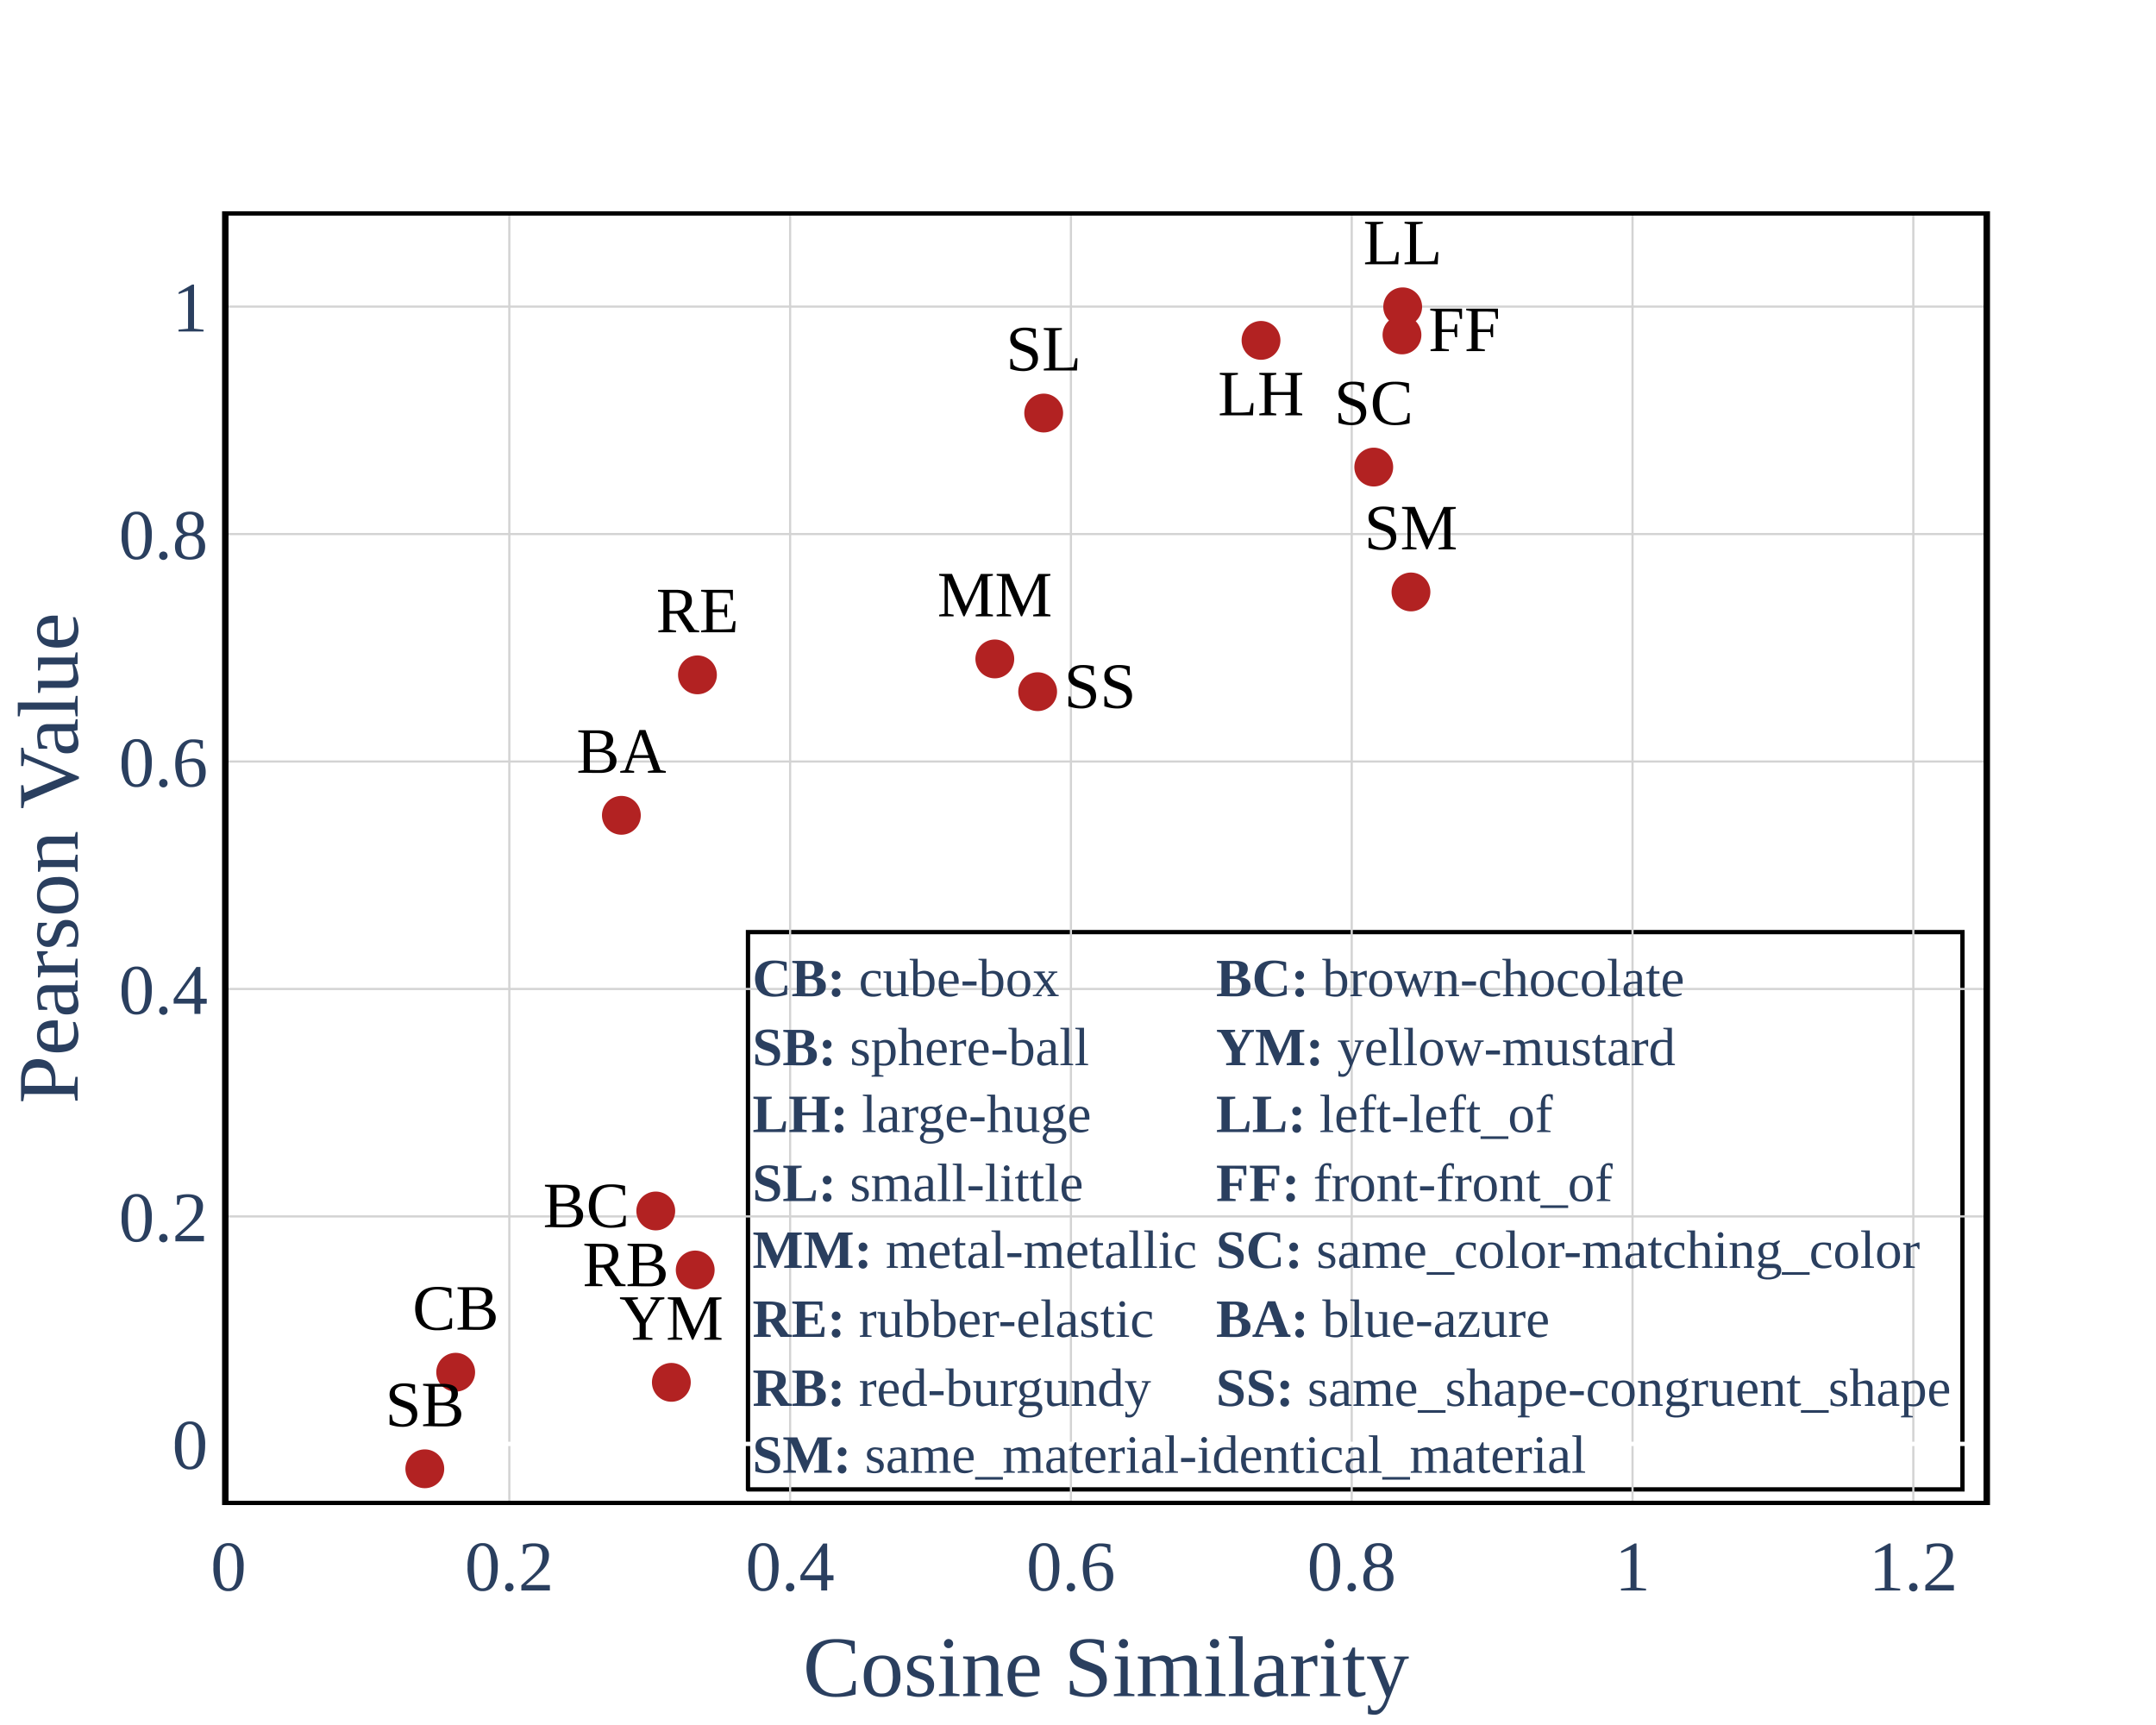
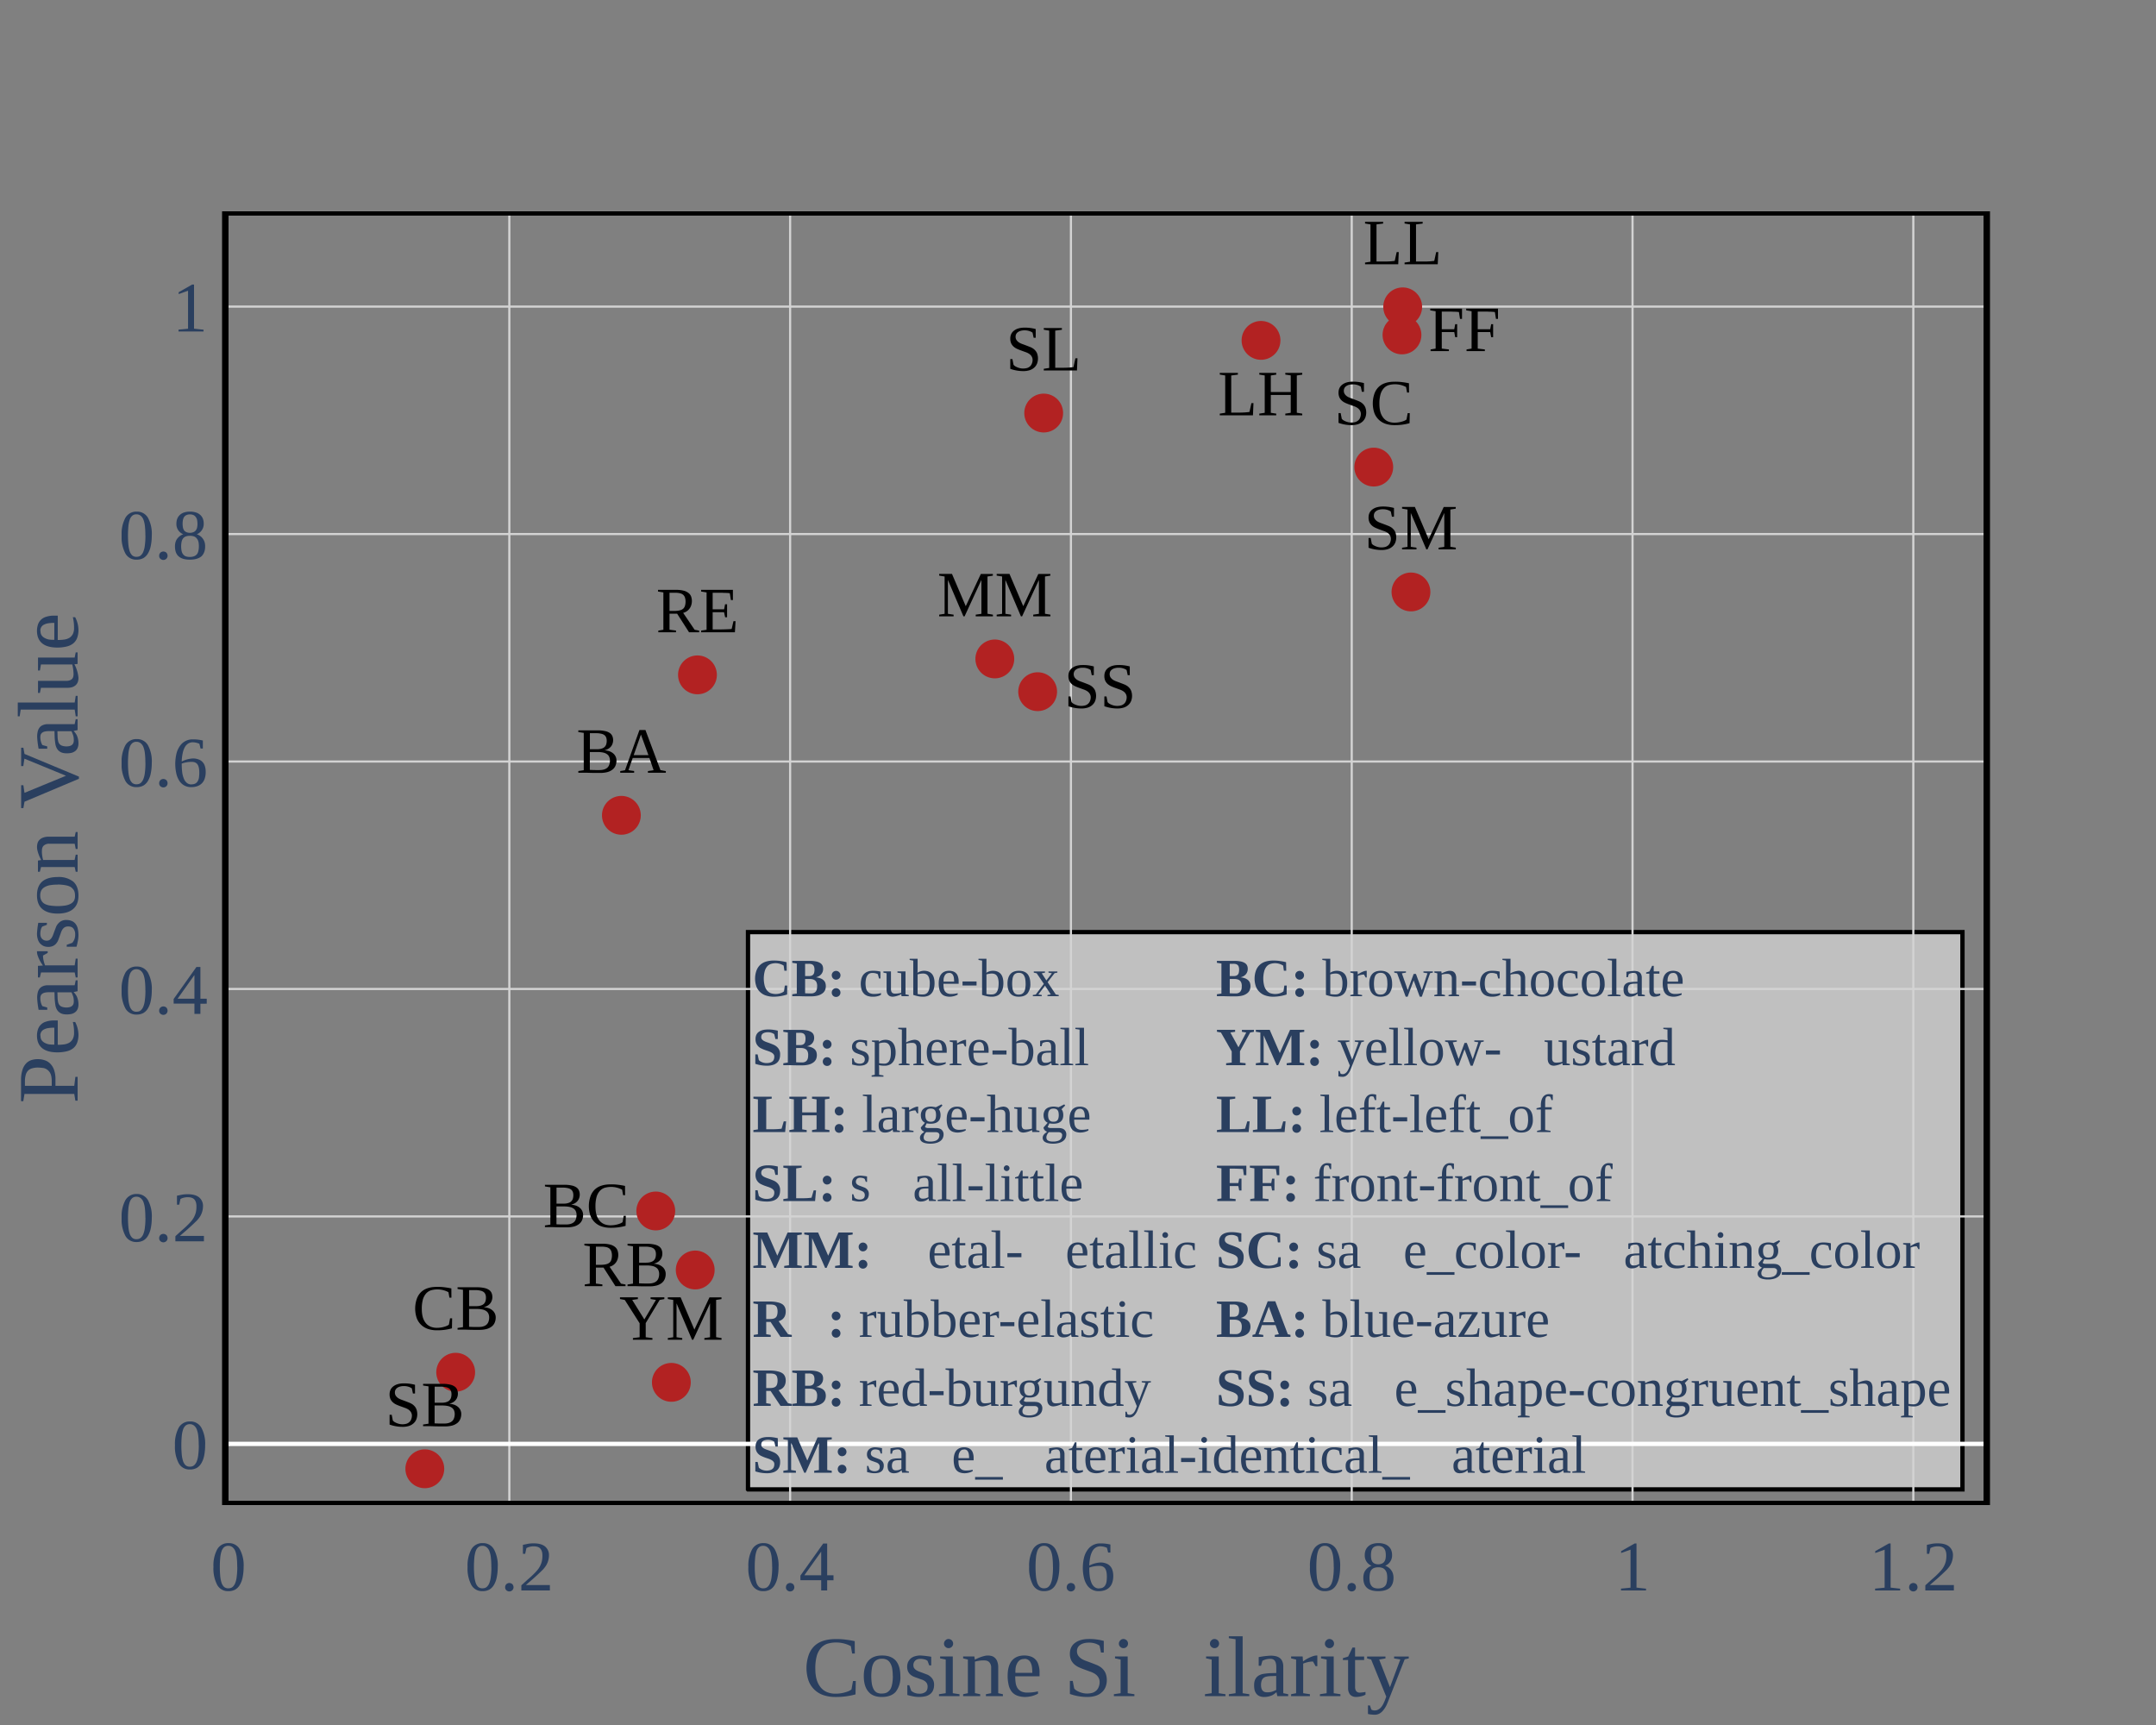
<svg xmlns="http://www.w3.org/2000/svg" xmlns:xlink="http://www.w3.org/1999/xlink" width="1000" height="800" viewBox="0 0 750 600">
  <rect x="0" y="0" width="750" height="600" fill="#808080" stroke="none" />
  <clipPath id="a">
-     <path transform="scale(.24)" d="M0 0h3125v2500H0z" fill-rule="evenodd" />
-   </clipPath>
+     </clipPath>
  <g clip-path="url(#a)">
    <path d="M0 0h750v600H0z" fill="#fff" />
  </g>
  <clipPath id="b">
    <path transform="scale(.24)" d="M0 0h3125v2500H0z" fill-rule="evenodd" />
  </clipPath>
  <g clip-path="url(#b)">
-     <path d="M79.5 75H690v447H79.5z" fill="#fff" />
-   </g>
+     </g>
  <clipPath id="c">
    <path transform="scale(.24)" d="M331.25 312.5H2875V2175H331.25z" fill-rule="evenodd" />
  </clipPath>
  <g clip-path="url(#c)">
    <path d="M260.205 324.21h422.468v193.838H260.204z" fill="#fff" fill-opacity=".502" fill-rule="evenodd" />
    <path stroke-width="1.5" fill="none" stroke="#000" d="M260.205 518.048h422.468V324.21H260.204v193.838z" />
  </g>
  <clipPath id="d">
    <path transform="scale(.24)" d="M0 0h3125v2500H0z" fill-rule="evenodd" />
  </clipPath>
  <g clip-path="url(#d)" fill="none">
    <path stroke="#d3d3d3" d="M177.18 75v447M274.86 75v447M372.54 75v447M470.22 75v447M567.9 75v447M665.58 75v447M79.5 423.105H690M79.5 343.988H690M79.5 264.877H690M79.5 185.76H690M79.5 106.642H690" stroke-width=".75" />
    <path stroke-width="1.5" stroke="#fff" d="M79.5 502.223H690" />
  </g>
  <clipPath id="e">
    <path transform="scale(.24)" d="M331.25 312.5H2875V2175H331.25z" fill-rule="evenodd" />
  </clipPath>
  <g clip-path="url(#e)">
    <path d="M165.27 477.3a6.734 6.734 0 0 1-1.138 3.75 6.734 6.734 0 0 1-3.029 2.486 6.734 6.734 0 0 1-3.9.384 6.734 6.734 0 0 1-3.456-1.847 6.734 6.734 0 0 1-1.847-3.456 6.734 6.734 0 0 1 .384-3.9 6.734 6.734 0 0 1 2.486-3.03 6.734 6.734 0 0 1 3.75-1.137 6.734 6.734 0 0 1 3.75 1.138 6.734 6.734 0 0 1 2.486 3.029 6.734 6.734 0 0 1 .514 2.583zM154.53 510.885a6.734 6.734 0 0 1-1.138 3.75 6.734 6.734 0 0 1-3.029 2.486 6.734 6.734 0 0 1-3.9.384 6.734 6.734 0 0 1-3.456-1.847 6.734 6.734 0 0 1-1.847-3.456 6.734 6.734 0 0 1 .384-3.9 6.734 6.734 0 0 1 2.486-3.03 6.734 6.734 0 0 1 3.75-1.137 6.734 6.734 0 0 1 3.75 1.138 6.734 6.734 0 0 1 2.486 3.029 6.734 6.734 0 0 1 .514 2.583zM445.417 118.395a6.734 6.734 0 0 1-1.137 3.75 6.734 6.734 0 0 1-3.03 2.486 6.734 6.734 0 0 1-3.9.384 6.734 6.734 0 0 1-3.455-1.847 6.734 6.734 0 0 1-1.848-3.456 6.734 6.734 0 0 1 .384-3.9 6.734 6.734 0 0 1 2.486-3.03 6.734 6.734 0 0 1 3.75-1.137 6.734 6.734 0 0 1 3.75 1.138 6.734 6.734 0 0 1 2.487 3.029 6.734 6.734 0 0 1 .513 2.583zM369.817 143.67a6.734 6.734 0 0 1-1.137 3.75 6.734 6.734 0 0 1-3.03 2.486 6.734 6.734 0 0 1-3.9.384 6.734 6.734 0 0 1-3.455-1.847 6.734 6.734 0 0 1-1.848-3.456 6.734 6.734 0 0 1 .384-3.9 6.734 6.734 0 0 1 2.486-3.03 6.734 6.734 0 0 1 3.75-1.137 6.734 6.734 0 0 1 3.75 1.138 6.734 6.734 0 0 1 2.487 3.029 6.734 6.734 0 0 1 .514 2.583zM352.815 229.192a6.734 6.734 0 0 1-1.138 3.75 6.734 6.734 0 0 1-3.029 2.487 6.734 6.734 0 0 1-3.9.384 6.734 6.734 0 0 1-3.456-1.848 6.734 6.734 0 0 1-1.847-3.456 6.734 6.734 0 0 1 .384-3.9 6.734 6.734 0 0 1 2.486-3.029 6.734 6.734 0 0 1 3.75-1.138 6.734 6.734 0 0 1 3.75 1.138 6.734 6.734 0 0 1 2.486 3.03 6.734 6.734 0 0 1 .514 2.582zM249.375 234.735a6.734 6.734 0 0 1-1.138 3.75 6.734 6.734 0 0 1-3.029 2.486 6.734 6.734 0 0 1-3.9.384 6.734 6.734 0 0 1-3.456-1.847 6.734 6.734 0 0 1-1.847-3.456 6.734 6.734 0 0 1 .384-3.9 6.734 6.734 0 0 1 2.486-3.03 6.734 6.734 0 0 1 3.75-1.137 6.734 6.734 0 0 1 3.75 1.138 6.734 6.734 0 0 1 2.486 3.029 6.734 6.734 0 0 1 .514 2.583zM248.595 441.735a6.734 6.734 0 0 1-1.138 3.75 6.734 6.734 0 0 1-3.029 2.486 6.734 6.734 0 0 1-3.9.384 6.734 6.734 0 0 1-3.456-1.847 6.734 6.734 0 0 1-1.847-3.456 6.734 6.734 0 0 1 .384-3.9 6.734 6.734 0 0 1 2.486-3.03 6.734 6.734 0 0 1 3.75-1.137 6.734 6.734 0 0 1 3.75 1.138 6.734 6.734 0 0 1 2.486 3.029 6.734 6.734 0 0 1 .514 2.583zM222.907 283.59a6.734 6.734 0 0 1-1.137 3.75 6.734 6.734 0 0 1-3.03 2.486 6.734 6.734 0 0 1-3.9.384 6.734 6.734 0 0 1-3.455-1.847 6.734 6.734 0 0 1-1.848-3.456 6.734 6.734 0 0 1 .384-3.9 6.734 6.734 0 0 1 2.486-3.03 6.734 6.734 0 0 1 3.75-1.137 6.734 6.734 0 0 1 3.75 1.138 6.734 6.734 0 0 1 2.487 3.029 6.734 6.734 0 0 1 .513 2.583zM234.87 421.207a6.734 6.734 0 0 1-1.138 3.75 6.734 6.734 0 0 1-3.029 2.487 6.734 6.734 0 0 1-3.9.384 6.734 6.734 0 0 1-3.456-1.848 6.734 6.734 0 0 1-1.847-3.456 6.734 6.734 0 0 1 .384-3.9 6.734 6.734 0 0 1 2.486-3.029 6.734 6.734 0 0 1 3.75-1.138 6.734 6.734 0 0 1 3.75 1.138 6.734 6.734 0 0 1 2.486 3.03 6.734 6.734 0 0 1 .514 2.582zM240.292 480.817a6.734 6.734 0 0 1-1.137 3.75 6.734 6.734 0 0 1-3.03 2.487 6.734 6.734 0 0 1-3.9.384 6.734 6.734 0 0 1-3.455-1.848 6.734 6.734 0 0 1-1.848-3.456 6.734 6.734 0 0 1 .384-3.9 6.734 6.734 0 0 1 2.486-3.029 6.734 6.734 0 0 1 3.75-1.137 6.734 6.734 0 0 1 3.75 1.137 6.734 6.734 0 0 1 2.487 3.03 6.734 6.734 0 0 1 .513 2.582zM494.7 106.725a6.734 6.734 0 0 1-1.138 3.75 6.734 6.734 0 0 1-3.029 2.486 6.734 6.734 0 0 1-3.9.384 6.734 6.734 0 0 1-3.456-1.847 6.734 6.734 0 0 1-1.847-3.456 6.734 6.734 0 0 1 .384-3.9 6.734 6.734 0 0 1 2.486-3.03 6.734 6.734 0 0 1 3.75-1.137 6.734 6.734 0 0 1 3.75 1.138 6.734 6.734 0 0 1 2.486 3.029 6.734 6.734 0 0 1 .514 2.583z" fill="#b22222" />
    <path d="M494.452 116.498a6.734 6.734 0 0 1-1.137 3.75 6.734 6.734 0 0 1-3.03 2.486 6.734 6.734 0 0 1-3.9.384 6.734 6.734 0 0 1-3.455-1.848 6.734 6.734 0 0 1-1.848-3.456 6.734 6.734 0 0 1 .384-3.9 6.734 6.734 0 0 1 2.486-3.029 6.734 6.734 0 0 1 3.75-1.138 6.734 6.734 0 0 1 3.75 1.138 6.734 6.734 0 0 1 2.487 3.03 6.734 6.734 0 0 1 .513 2.582zM484.635 162.465a6.734 6.734 0 0 1-1.138 3.75 6.734 6.734 0 0 1-3.029 2.486 6.734 6.734 0 0 1-3.9.384 6.734 6.734 0 0 1-3.456-1.847 6.734 6.734 0 0 1-1.847-3.456 6.734 6.734 0 0 1 .384-3.9 6.734 6.734 0 0 1 2.486-3.03 6.734 6.734 0 0 1 3.75-1.137 6.734 6.734 0 0 1 3.75 1.138 6.734 6.734 0 0 1 2.486 3.029 6.734 6.734 0 0 1 .514 2.583zM497.58 205.897a6.734 6.734 0 0 1-1.138 3.75 6.734 6.734 0 0 1-3.029 2.487 6.734 6.734 0 0 1-3.9.384 6.734 6.734 0 0 1-3.456-1.848 6.734 6.734 0 0 1-1.847-3.456 6.734 6.734 0 0 1 .384-3.9 6.734 6.734 0 0 1 2.486-3.029 6.734 6.734 0 0 1 3.75-1.138 6.734 6.734 0 0 1 3.75 1.138 6.734 6.734 0 0 1 2.486 3.03 6.734 6.734 0 0 1 .514 2.582zM367.717 240.585a6.734 6.734 0 0 1-1.137 3.75 6.734 6.734 0 0 1-3.03 2.486 6.734 6.734 0 0 1-3.9.384 6.734 6.734 0 0 1-3.455-1.847 6.734 6.734 0 0 1-1.848-3.456 6.734 6.734 0 0 1 .384-3.9 6.734 6.734 0 0 1 2.486-3.03 6.734 6.734 0 0 1 3.75-1.137 6.734 6.734 0 0 1 3.75 1.138 6.734 6.734 0 0 1 2.487 3.029 6.734 6.734 0 0 1 .513 2.583z" fill="#b22222" />
    <symbol id="f">
      <path d="M.337 0a.424.424 0 0 0-.143.022.278.278 0 0 0-.171.168.464.464 0 0 0 0 .291.275.275 0 0 0 .065.107c.03.029.065.05.107.063.042.014.09.02.144.02a.779.779 0 0 0 .12-.007.976.976 0 0 0 .1-.017L.56.504H.529L.514.589a.362.362 0 0 1-.273.028.174.174 0 0 1-.075-.051.24.24 0 0 1-.048-.093A.535.535 0 0 1 .102.33C.102.28.107.238.118.2A.254.254 0 0 1 .165.11.19.19 0 0 1 .238.056a.26.26 0 0 1 .1-.018.407.407 0 0 1 .151.03.185.185 0 0 1 .032.019l.018.098h.032L.568.03A.819.819 0 0 0 .337 0z" />
    </symbol>
    <symbol id="g">
      <path d="M.439.499c0 .02-.003.036-.009.05a.08.08 0 0 1-.027.036.125.125 0 0 1-.05.021.32.32 0 0 1-.074.008h-.1V.366h.106c.03 0 .055.003.075.01.02.006.036.015.047.026.012.012.02.026.025.042A.19.19 0 0 1 .439.5m.05-.31a.143.143 0 0 1-.012.06.095.095 0 0 1-.034.04.156.156 0 0 1-.06.025.403.403 0 0 1-.088.008H.178V.047A2.002 2.002 0 0 1 .271.044h.05c.031 0 .057.003.078.01a.132.132 0 0 1 .052.029.11.11 0 0 1 .028.046.194.194 0 0 1 .01.06M0 .003v.026l.084.013v.577L0 .632v.026h.3A.514.514 0 0 0 .413.647a.2.2 0 0 0 .074-.03.112.112 0 0 0 .04-.05.166.166 0 0 0 0-.12.139.139 0 0 0-.027-.044A.157.157 0 0 0 .458.37.222.222 0 0 0 .404.35.312.312 0 0 0 .481.335.189.189 0 0 0 .54.301a.143.143 0 0 0 .05-.11.204.204 0 0 0-.015-.078.15.15 0 0 0-.045-.06.225.225 0 0 0-.08-.04A.433.433 0 0 0 .335 0a4.03 4.03 0 0 0-.209.003H0z" />
    </symbol>
    <use xlink:href="#f" transform="matrix(22.5 0 0 -22.5 144.436 462.707)" />
    <use xlink:href="#g" transform="matrix(22.5 0 0 -22.5 159.168 462.553)" />
    <symbol id="h">
      <path d="M.001.186h.032L.05.098A.106.106 0 0 1 .076.075a.257.257 0 0 1 .08-.031.229.229 0 0 1 .108.005.124.124 0 0 1 .045.028.11.11 0 0 1 .026.042.15.15 0 0 1 .01.052.103.103 0 0 1-.016.058.126.126 0 0 1-.039.039.238.238 0 0 1-.055.026L.172.317a.817.817 0 0 0-.063.025.223.223 0 0 0-.055.034.165.165 0 0 0-.04.052A.18.18 0 0 0 0 .505C0 .53.005.553.015.574a.14.14 0 0 0 .043.052.203.203 0 0 0 .069.034c.028.008.059.012.094.012A.635.635 0 0 0 .393.65V.515H.361l-.017.08A.19.19 0 0 1 .292.62a.225.225 0 0 1-.07.01.221.221 0 0 1-.063-.008.127.127 0 0 1-.043-.021A.082.082 0 0 1 .09.57.092.092 0 0 1 .082.53.09.09 0 0 1 .097.479.14.14 0 0 1 .136.442.298.298 0 0 1 .19.417 3.81 3.81 0 0 0 .318.368c.02-.01.04-.021.055-.036a.162.162 0 0 0 .04-.055.226.226 0 0 0 .001-.16A.163.163 0 0 0 .37.054a.19.19 0 0 0-.07-.04A.321.321 0 0 0 .2 0a.598.598 0 0 0-.2.035v.151z" />
    </symbol>
    <use xlink:href="#h" transform="matrix(22.5 0 0 -22.5 135.525 496.292)" />
    <use xlink:href="#g" transform="matrix(22.5 0 0 -22.5 147.178 496.138)" />
    <symbol id="i">
      <path d="M.28.629.177.616V.042h.13a1.172 1.172 0 0 1 .152.01l.03.136h.032L.513 0H0v.026l.084.013v.577L0 .63v.026h.28V.629z" />
    </symbol>
    <symbol id="j">
      <path d="M0 0v.026l.084.013v.577L0 .63v.026h.262V.629L.178.616V.36h.308v.257L.402.63v.026h.262V.629L.58.616V.04L.664.026V0H.402v.026l.084.013v.276H.178V.039L.262.026V0H0z" />
    </symbol>
    <use xlink:href="#i" transform="matrix(22.5 0 0 -22.5 424.32 144.458)" />
    <use xlink:href="#j" transform="matrix(22.5 0 0 -22.5 438.067 144.458)" />
    <use xlink:href="#h" transform="matrix(22.5 0 0 -22.5 351.444 129.077)" />
    <use xlink:href="#i" transform="matrix(22.5 0 0 -22.5 363.097 128.857)" />
    <symbol id="k">
      <path d="M.392 0H.375l-.24.563V.039L.223.026V0H0v.026l.084.013v.577L0 .63v.026h.198L.411.157l.233.498H.83V.629L.747.616V.04L.831.026V0H.565v.026l.088.013v.524L.393 0z" />
    </symbol>
    <use xlink:href="#k" transform="matrix(22.5 0 0 -22.5 326.707 214.38)" />
    <use xlink:href="#k" transform="matrix(22.5 0 0 -22.5 346.71 214.38)" />
    <symbol id="l">
      <path d="M.178.287V.04l.1-.013V0H.005v.026l.078.013v.577L0 .63v.026h.283A.455.455 0 0 0 .397.643.192.192 0 0 0 .472.607a.124.124 0 0 0 .04-.054.212.212 0 0 0 0-.14A.175.175 0 0 0 .389.3L.566.039l.07-.013V0H.48L.296.287H.178m.248.186a.199.199 0 0 1-.01.066.093.093 0 0 1-.029.042.118.118 0 0 1-.05.023.35.35 0 0 1-.075.007H.178V.33h.087C.295.331.32.334.34.34a.12.12 0 0 1 .05.025.099.099 0 0 1 .027.045.22.22 0 0 1 .009.064z" />
    </symbol>
    <symbol id="m">
      <path d="m0 .026.084.013v.577L0 .63v.026h.491V.498H.46L.443.604A.661.661 0 0 1 .36.609a1.024 1.024 0 0 1-.075.002H.178V.355h.177L.37.433h.031V.232h-.03L.354.31H.178V.044h.13a3.151 3.151 0 0 1 .141.005c.01 0 .018.002.023.003L.5.172h.032L.522 0H0v.026z" />
    </symbol>
    <use xlink:href="#l" transform="matrix(22.5 0 0 -22.5 228.898 219.923)" />
    <use xlink:href="#m" transform="matrix(22.5 0 0 -22.5 243.905 219.923)" />
    <use xlink:href="#l" transform="matrix(22.5 0 0 -22.5 203.291 447.36)" />
    <use xlink:href="#g" transform="matrix(22.5 0 0 -22.5 218.299 447.426)" />
    <symbol id="n">
      <path d="M.215.026V0H0v.026l.074.013.223.621H.39L.622.04.705.025V0H.428v.026l.088.013-.065.189H.193L.127.039.215.026M.32.59.208.272h.228L.32.59z" />
    </symbol>
    <use xlink:href="#g" transform="matrix(22.5 0 0 -22.5 201.178 268.843)" />
    <use xlink:href="#n" transform="matrix(22.5 0 0 -22.5 215.757 268.777)" />
    <use xlink:href="#g" transform="matrix(22.5 0 0 -22.5 189.566 426.898)" />
    <use xlink:href="#f" transform="matrix(22.5 0 0 -22.5 204.848 427.052)" />
    <symbol id="o">
      <path d="M.398.258V.039L.502.026V0H.2v.026l.104.013v.216l-.23.361L0 .63v.026h.277V.629L.189.616.377.314l.179.302L.473.63v.026h.213V.629L.614.616.398.258z" />
    </symbol>
    <use xlink:href="#o" transform="matrix(22.5 0 0 -22.5 215.668 466.005)" />
    <use xlink:href="#k" transform="matrix(22.5 0 0 -22.5 232.308 466.005)" />
    <use xlink:href="#i" transform="matrix(22.5 0 0 -22.5 474.854 91.912)" />
    <use xlink:href="#i" transform="matrix(22.5 0 0 -22.5 488.602 91.912)" />
    <symbol id="p">
      <path d="M.178.294V.039l.11-.013V0H.005v.026l.078.013v.577L0 .63v.026h.491V.498H.46L.443.604A.661.661 0 0 1 .36.609a1.024 1.024 0 0 1-.075.002H.178V.338h.193l.015.078h.03V.215h-.03L.371.294H.178z" />
    </symbol>
    <use xlink:href="#p" transform="matrix(22.5 0 0 -22.5 497.538 122.123)" />
    <use xlink:href="#p" transform="matrix(22.5 0 0 -22.5 510.048 122.123)" />
    <use xlink:href="#h" transform="matrix(22.5 0 0 -22.5 465.63 147.872)" />
    <use xlink:href="#f" transform="matrix(22.5 0 0 -22.5 477.557 147.872)" />
    <use xlink:href="#h" transform="matrix(22.5 0 0 -22.5 476.075 191.305)" />
    <use xlink:href="#k" transform="matrix(22.5 0 0 -22.5 487.728 191.085)" />
    <use xlink:href="#h" transform="matrix(22.5 0 0 -22.5 371.66 246.43)" />
    <use xlink:href="#h" transform="matrix(22.5 0 0 -22.5 384.17 246.43)" />
  </g>
  <clipPath id="q">
    <path transform="scale(.24)" d="M0 0h3125v2500H0z" fill-rule="evenodd" />
  </clipPath>
  <g clip-path="url(#q)">
    <path stroke-width="1.5" fill="none" stroke="#000" d="M77.25 522.75h615m-615-448.5h615" />
    <path stroke-width="2.25" fill="none" stroke="#000" d="M78.375 75v447m612.75-447v447" />
    <symbol id="r">
      <path d="M.424.34A.72.72 0 0 0 .41.194.33.33 0 0 0 .37.087.181.181 0 0 0 .306.022.198.198 0 0 0 .209 0a.171.171 0 0 0-.156.087A.493.493 0 0 0 0 .34a.48.48 0 0 0 .053.248.175.175 0 0 0 .16.087A.174.174 0 0 0 .37.589.471.471 0 0 0 .424.34m-.09 0c0 .048-.002.09-.006.126a.364.364 0 0 1-.02.093.13.13 0 0 1-.04.058.09.09 0 0 1-.059.02.088.088 0 0 1-.06-.02.13.13 0 0 1-.036-.058.402.402 0 0 1-.018-.093 1.438 1.438 0 0 1 0-.252A.428.428 0 0 1 .113.12.14.14 0 0 1 .15.059.087.087 0 0 1 .21.04c.024 0 .044.006.06.02a.14.14 0 0 1 .038.06c.01.026.017.057.02.094.005.038.007.08.007.127z" />
    </symbol>
    <use xlink:href="#r" transform="matrix(24.75 0 0 -24.75 74.255 553.442)" fill="#2a3f5f" />
    <symbol id="s">
      <path d="M.118.06A.055.055 0 0 0 .113.035.062.062 0 0 0 .101.017.055.055 0 0 0 .082.005a.056.056 0 0 0-.046 0 .056.056 0 0 0-.032.031A.06.06 0 0 0 0 .06a.06.06 0 0 0 .017.042c.005.005.011.01.019.012a.056.056 0 0 0 .046 0 .055.055 0 0 0 .02-.012.055.055 0 0 0 .011-.019.055.055 0 0 0 .005-.023z" />
    </symbol>
    <symbol id="t">
      <path d="M.4 0H0v.072l.09.082C.118.178.143.2.165.222a.802.802 0 0 1 .057.06.307.307 0 0 1 .066.128.365.365 0 0 1 .008.081c0 .043-.01.075-.029.097C.247.61.217.62.173.62c-.01 0-.02 0-.03-.002A.185.185 0 0 1 .117.613.186.186 0 0 1 .071.595L.054.515H.022v.126l.073.015c.024.004.05.006.078.006.071 0 .125-.015.161-.045A.154.154 0 0 0 .388.491a.278.278 0 0 0-.04-.14A.423.423 0 0 0 .3.29 3.666 3.666 0 0 0 .156.156a3.785 3.785 0 0 1-.092-.08h.337V0z" />
    </symbol>
    <use xlink:href="#r" transform="matrix(24.75 0 0 -24.75 162.654 553.442)" fill="#2a3f5f" />
    <use xlink:href="#s" transform="matrix(24.75 0 0 -24.75 175.718 553.55)" fill="#2a3f5f" />
    <use xlink:href="#t" transform="matrix(24.75 0 0 -24.75 181.361 553.2)" fill="#2a3f5f" />
    <symbol id="u">
      <path d="M.376.144V0H.292v.144H0v.065l.32.45h.056V.213h.089v-.07H.376m-.084.4H.29L.055.213h.237v.33z" />
    </symbol>
    <use xlink:href="#r" transform="matrix(24.75 0 0 -24.75 260.334 553.442)" fill="#2a3f5f" />
    <use xlink:href="#s" transform="matrix(24.75 0 0 -24.75 273.398 553.55)" fill="#2a3f5f" />
    <use xlink:href="#u" transform="matrix(24.75 0 0 -24.75 278.437 553.2)" fill="#2a3f5f" />
    <symbol id="v">
      <path d="M.427.213a.285.285 0 0 0-.013-.09.163.163 0 0 0-.101-.108A.24.24 0 0 0 .227 0 .192.192 0 0 0 .06.083a.321.321 0 0 0-.045.104.623.623 0 0 0 .005.299.321.321 0 0 0 .054.105.212.212 0 0 0 .171.08.576.576 0 0 0 .142-.016V.542H.355L.338.609A.23.23 0 0 1 .245.63.12.12 0 0 1 .183.614a.142.142 0 0 1-.048-.05.296.296 0 0 1-.031-.085A.645.645 0 0 1 .09.36a.392.392 0 0 0 .16.043A.218.218 0 0 0 .324.39.14.14 0 0 0 .415.296.258.258 0 0 0 .427.213M.225.039c.02 0 .039.003.053.01a.083.083 0 0 1 .034.03.143.143 0 0 1 .02.052c.003.021.005.045.005.073 0 .053-.009.092-.025.115C.295.343.268.355.232.355A.41.41 0 0 1 .09.331.94.94 0 0 1 .097.206.353.353 0 0 1 .122.114.143.143 0 0 1 .164.058a.1.1 0 0 1 .061-.02z" />
    </symbol>
    <use xlink:href="#r" transform="matrix(24.75 0 0 -24.75 358.014 553.442)" fill="#2a3f5f" />
    <use xlink:href="#s" transform="matrix(24.75 0 0 -24.75 371.078 553.55)" fill="#2a3f5f" />
    <use xlink:href="#v" transform="matrix(24.75 0 0 -24.75 376.697 553.442)" fill="#2a3f5f" />
    <symbol id="w">
      <path d="M.404.505A.155.155 0 0 0 .307.357.197.197 0 0 0 .355.332.158.158 0 0 0 .392.294.156.156 0 0 0 .416.246a.201.201 0 0 0 .008-.06C.424.126.406.079.372.047.337.017.282 0 .209 0 .139 0 .087.015.052.046.017.076 0 .124 0 .186c0 .044.01.08.031.108a.18.18 0 0 0 .085.063.154.154 0 0 0-.096.148c0 .026.004.049.012.07a.14.14 0 0 0 .036.053.157.157 0 0 0 .06.035.266.266 0 0 0 .085.012.264.264 0 0 0 .082-.012.161.161 0 0 0 .06-.034.137.137 0 0 0 .037-.053.193.193 0 0 0 .012-.071M.336.187A.28.28 0 0 1 .33.25a.115.115 0 0 1-.022.046.09.09 0 0 1-.039.03.162.162 0 0 1-.06.009.156.156 0 0 1-.06-.01.084.084 0 0 1-.037-.029A.117.117 0 0 1 .093.25a.33.33 0 0 1 0-.127.113.113 0 0 1 .02-.046.086.086 0 0 1 .036-.029.156.156 0 0 1 .06-.01c.024 0 .044.004.06.01.016.007.03.016.04.029.01.012.016.027.02.046a.29.29 0 0 1 .007.064m-.02.318c0 .02-.002.037-.005.053a.106.106 0 0 1-.018.04.082.082 0 0 1-.032.028.118.118 0 0 1-.051.01.114.114 0 0 1-.05-.01.08.08 0 0 1-.032-.027.116.116 0 0 1-.016-.041.293.293 0 0 1 0-.106.111.111 0 0 1 .016-.04A.075.075 0 0 1 .16.387a.125.125 0 0 1 .05-.01.13.13 0 0 1 .05.01.078.078 0 0 1 .033.025.102.102 0 0 1 .018.04.237.237 0 0 1 .005.053z" />
    </symbol>
    <use xlink:href="#r" transform="matrix(24.75 0 0 -24.75 455.694 553.442)" fill="#2a3f5f" />
    <use xlink:href="#s" transform="matrix(24.75 0 0 -24.75 468.758 553.55)" fill="#2a3f5f" />
    <use xlink:href="#w" transform="matrix(24.75 0 0 -24.75 474.256 553.442)" fill="#2a3f5f" />
    <symbol id="x">
      <path d="M.218.04.352.025V0H0v.026l.134.013v.534L.002.526v.026l.19.108h.026V.04z" />
    </symbol>
    <use xlink:href="#x" transform="matrix(24.75 0 0 -24.75 563.888 553.2)" fill="#2a3f5f" />
    <use xlink:href="#x" transform="matrix(24.75 0 0 -24.75 652.287 553.2)" fill="#2a3f5f" />
    <use xlink:href="#s" transform="matrix(24.75 0 0 -24.75 664.118 553.55)" fill="#2a3f5f" />
    <use xlink:href="#t" transform="matrix(24.75 0 0 -24.75 669.761 553.2)" fill="#2a3f5f" />
    <use xlink:href="#r" transform="matrix(24.75 0 0 -24.75 60.868 511.127)" fill="#2a3f5f" />
    <use xlink:href="#r" transform="matrix(24.75 0 0 -24.75 42.305 432.01)" fill="#2a3f5f" />
    <use xlink:href="#s" transform="matrix(24.75 0 0 -24.75 55.369 432.118)" fill="#2a3f5f" />
    <use xlink:href="#t" transform="matrix(24.75 0 0 -24.75 61.013 431.767)" fill="#2a3f5f" />
    <use xlink:href="#r" transform="matrix(24.75 0 0 -24.75 42.305 352.892)" fill="#2a3f5f" />
    <use xlink:href="#s" transform="matrix(24.75 0 0 -24.75 55.369 353)" fill="#2a3f5f" />
    <use xlink:href="#u" transform="matrix(24.75 0 0 -24.75 60.408 352.65)" fill="#2a3f5f" />
    <use xlink:href="#r" transform="matrix(24.75 0 0 -24.75 42.305 273.782)" fill="#2a3f5f" />
    <use xlink:href="#s" transform="matrix(24.75 0 0 -24.75 55.369 273.89)" fill="#2a3f5f" />
    <use xlink:href="#v" transform="matrix(24.75 0 0 -24.75 60.988 273.782)" fill="#2a3f5f" />
    <use xlink:href="#r" transform="matrix(24.75 0 0 -24.75 42.305 194.664)" fill="#2a3f5f" />
    <use xlink:href="#s" transform="matrix(24.75 0 0 -24.75 55.369 194.773)" fill="#2a3f5f" />
    <use xlink:href="#w" transform="matrix(24.75 0 0 -24.75 60.868 194.664)" fill="#2a3f5f" />
    <use xlink:href="#x" transform="matrix(24.75 0 0 -24.75 62.1 115.305)" fill="#2a3f5f" />
    <symbol id="y">
      <path d="M.424.242a.272.272 0 0 0-.052-.18C.337.021.282 0 .209 0 .14 0 .088.02.053.062.018.103 0 .163 0 .242c0 .077.018.136.053.177.035.041.088.062.16.062.07 0 .122-.02.158-.06C.406.38.424.32.424.24m-.088 0c0 .032-.002.06-.006.085A.181.181 0 0 1 .308.39.098.098 0 0 1 .27.43a.121.121 0 0 1-.06.013.117.117 0 0 1-.06-.014A.094.094 0 0 1 .112.39.19.19 0 0 1 .093.326a.595.595 0 0 1 0-.17.2.2 0 0 1 .02-.064.1.1 0 0 1 .036-.04A.117.117 0 0 1 .21.04c.024 0 .044.004.06.013.016.01.03.023.04.04.01.018.016.04.02.064a.517.517 0 0 1 .007.086z" />
    </symbol>
    <symbol id="z">
      <path d="M.312.139a.16.16 0 0 0-.01-.057.109.109 0 0 0-.03-.044A.145.145 0 0 0 .22.01a.35.35 0 0 0-.165 0 .377.377 0 0 0-.053.013v.113h.022L.047.072A.132.132 0 0 1 .086.048a.148.148 0 0 1 .056-.01.11.11 0 0 1 .07.02C.229.071.237.092.237.12c0 .016-.004.03-.01.04A.088.088 0 0 1 .2.187a.158.158 0 0 1-.038.017L.118.22a.542.542 0 0 0-.043.016.145.145 0 0 0-.038.024.11.11 0 0 0-.027.037A.13.13 0 0 0 0 .35C0 .37.004.39.011.406.02.423.03.436.042.447c.014.011.03.02.049.025.019.006.04.009.062.009A1.036 1.036 0 0 0 .279.466v-.1H.256l-.02.053A.084.084 0 0 1 .2.436a.181.181 0 0 1-.047.006C.127.442.107.435.094.422A.07.07 0 0 1 .072.37c0-.015.003-.028.01-.037A.093.093 0 0 1 .11.308.222.222 0 0 1 .148.291 7.519 7.519 0 0 0 .236.258.14.14 0 0 0 .274.232.116.116 0 0 0 .312.14z" />
    </symbol>
    <symbol id="A">
      <path d="M.164.609A.05.05 0 0 0 .16.589.052.052 0 0 0 .148.571.057.057 0 0 0 .131.56a.055.055 0 0 0-.04 0 .06.06 0 0 0-.029.028.055.055 0 0 0 0 .041.057.057 0 0 0 .012.017c.005.005.01.01.016.012a.05.05 0 0 0 .041 0A.05.05 0 0 0 .16.629.05.05 0 0 0 .164.61M.16.034.238.022V0H0v.022l.078.012v.39L.013.438v.022H.16V.034z" />
    </symbol>
    <symbol id="B">
      <path d="M.135.422a.478.478 0 0 0 .113.044.165.165 0 0 0 .086-.002A.092.092 0 0 0 .372.44.107.107 0 0 0 .397.398a.186.186 0 0 0 .01-.062V.034L.461.022V0H.264v.022l.061.012v.293a.093.093 0 0 1-.02.064C.292.406.272.414.245.414A.3.3 0 0 1 .184.41.329.329 0 0 1 .137.4V.035L.198.022V0H0v.022l.055.012v.39L0 .438v.022h.13L.136.422z" />
    </symbol>
    <symbol id="C">
      <path d="M.088.24V.233C.088.208.09.185.093.164a.164.164 0 0 1 .02-.059.115.115 0 0 1 .044-.04A.157.157 0 0 1 .23.051a.51.51 0 0 1 .122.014V.038A.331.331 0 0 0 .206 0 .264.264 0 0 0 .11.016a.15.15 0 0 0-.063.046.192.192 0 0 0-.035.076A.456.456 0 0 0 0 .243c0 .08.017.14.05.179.034.04.082.059.144.059a.231.231 0 0 0 .068-.01.138.138 0 0 0 .094-.094A.282.282 0 0 0 .37.281V.24H.088m.106.2a.092.092 0 0 1-.048-.01.094.094 0 0 1-.032-.033.163.163 0 0 1-.02-.051A.348.348 0 0 1 .09.28h.196a.461.461 0 0 1-.004.067.156.156 0 0 1-.015.05.077.077 0 0 1-.028.033.078.078 0 0 1-.044.012z" />
    </symbol>
    <symbol id="D">
      <path d="M0 0z" />
    </symbol>
    <symbol id="E">
-       <path d="M.138.422A.478.478 0 0 0 .25.466a.15.15 0 0 0 .1-.008.085.085 0 0 0 .043-.04.505.505 0 0 0 .13.048c.016.004.03.005.042.005A.148.148 0 0 0 .613.464.089.089 0 0 0 .649.44.105.105 0 0 0 .673.398a.195.195 0 0 0 .01-.062V.034L.74.022V0H.533v.022L.6.034v.293C.601.354.595.375.583.39.57.404.55.411.523.411c-.009 0-.018 0-.03-.002A1.371 1.371 0 0 1 .402.394.193.193 0 0 0 .41.336V.034L.48.022V0H.261v.022L.33.034v.293C.33.354.322.375.31.39.293.404.273.411.245.411A.3.3 0 0 1 .188.406.34.34 0 0 1 .139.397V.034L.208.022V0H0v.022l.058.012v.39L0 .438v.022h.134L.138.422z" />
-     </symbol>
+       </symbol>
    <symbol id="F">
      <path d="M.16.034.237.022V0H0v.022l.078.012V.66L0 .672v.022h.16v-.66z" />
    </symbol>
    <symbol id="G">
      <path d="M.192.479c.02 0 .04-.002.058-.006a.122.122 0 0 0 .046-.02.092.092 0 0 0 .03-.038.143.143 0 0 0 .012-.061v-.31L.395.032V.01H.269l-.01.046A.21.21 0 0 0 .21.02.223.223 0 0 0 .118 0a.137.137 0 0 0-.056.01.092.092 0 0 0-.037.029.118.118 0 0 0-.02.043A.243.243 0 0 0 0 .137c0 .02.002.037.007.052a.106.106 0 0 0 .051.062.173.173 0 0 0 .04.015.753.753 0 0 0 .09.01l.069.002V.35a.185.185 0 0 1-.004.037.08.08 0 0 1-.011.029.053.053 0 0 1-.022.02.076.076 0 0 1-.034.006.184.184 0 0 1-.09-.023L.08.362H.053v.1a.975.975 0 0 0 .139.017M.257.244.193.242a.262.262 0 0 1-.05-.006A.08.08 0 0 1 .108.22a.068.068 0 0 1-.02-.03A.153.153 0 0 1 .08.14c0-.058.023-.086.07-.086.022 0 .041.002.057.007a.382.382 0 0 1 .049.02v.163z" />
    </symbol>
    <symbol id="H">
      <path d="M.304.471V.347h-.02l-.03.054a.237.237 0 0 1-.06-.007A.294.294 0 0 1 .14.377V.034L.218.022V0H0v.022l.058.012v.39L0 .438v.022h.134L.138.402a.426.426 0 0 0 .118.062.136.136 0 0 0 .04.007h.008z" />
    </symbol>
    <symbol id="I">
      <path d="M.153 0C.123 0 .1.01.083.028A.12.12 0 0 0 .06.106v.322H0V.45l.061.019.05.104h.03V.469h.105V.428H.141V.115c0-.021.005-.037.014-.048A.05.05 0 0 1 .193.05a.595.595 0 0 1 .069.008V.027A.168.168 0 0 0 .216.009.26.26 0 0 0 .153 0z" />
    </symbol>
    <symbol id="J">
      <path d="M.436.643.256.187a1.252 1.252 0 0 0-.03-.074.294.294 0 0 0-.037-.059.147.147 0 0 0-.045-.04A.116.116 0 0 0 .085 0a.455.455 0 0 0-.057.005.324.324 0 0 0-.018.004v.099h.023L.049.06A.07.07 0 0 1 .09.05c.014 0 .027.003.038.01A.107.107 0 0 1 .16.084a.19.19 0 0 1 .027.04.537.537 0 0 1 .022.05l.013.036-.175.43L0 .653v.022h.213V.653L.14.64.265.319l.12.322-.072.012v.022h.17V.653L.437.643z" />
    </symbol>
    <use xlink:href="#f" transform="matrix(30 0 0 -30 280.563 590.25)" fill="#2a3f5f" />
    <use xlink:href="#y" transform="matrix(30 0 0 -30 300.485 590.25)" fill="#2a3f5f" />
    <use xlink:href="#z" transform="matrix(30 0 0 -30 315.573 590.25)" fill="#2a3f5f" />
    <use xlink:href="#A" transform="matrix(30 0 0 -30 326.642 589.957)" fill="#2a3f5f" />
    <use xlink:href="#B" transform="matrix(30 0 0 -30 335.041 589.957)" fill="#2a3f5f" />
    <use xlink:href="#C" transform="matrix(30 0 0 -30 350.524 590.25)" fill="#2a3f5f" />
    <use xlink:href="#D" transform="matrix(30 0 0 -30 362.673 589.957)" fill="#2a3f5f" />
    <use xlink:href="#h" transform="matrix(30 0 0 -30 372.18 590.25)" fill="#2a3f5f" />
    <use xlink:href="#A" transform="matrix(30 0 0 -30 387.482 589.957)" fill="#2a3f5f" />
    <use xlink:href="#E" transform="matrix(30 0 0 -30 395.822 589.957)" fill="#2a3f5f" />
    <use xlink:href="#A" transform="matrix(30 0 0 -30 419.162 589.957)" fill="#2a3f5f" />
    <use xlink:href="#F" transform="matrix(30 0 0 -30 427.473 589.957)" fill="#2a3f5f" />
    <use xlink:href="#G" transform="matrix(30 0 0 -30 436.267 590.25)" fill="#2a3f5f" />
    <use xlink:href="#H" transform="matrix(30 0 0 -30 449.133 589.957)" fill="#2a3f5f" />
    <use xlink:href="#A" transform="matrix(30 0 0 -30 459.152 589.957)" fill="#2a3f5f" />
    <use xlink:href="#I" transform="matrix(30 0 0 -30 467.155 590.25)" fill="#2a3f5f" />
    <use xlink:href="#J" transform="matrix(30 0 0 -30 475.569 596.432)" fill="#2a3f5f" />
    <symbol id="K">
      <path d="M.39.46a.229.229 0 0 1-.009.068.1.1 0 0 1-.027.047.115.115 0 0 1-.05.027.29.29 0 0 1-.078.009H.178V.3H.23c.03 0 .056.003.077.01a.116.116 0 0 1 .077.082C.387.414.39.437.39.462M.178.257V.039L.282.026V0H.006v.026l.078.013v.577L0 .63v.026h.247A.371.371 0 0 0 .362.64.189.189 0 0 0 .436.599a.145.145 0 0 0 .04-.061.255.255 0 0 0 0-.153.16.16 0 0 0-.039-.066.19.19 0 0 0-.072-.045.323.323 0 0 0-.113-.017H.178z" />
    </symbol>
    <symbol id="L">
      <path d="M.7.67V.644L.628.631.365 0H.34L.074.631 0 .644V.67h.265V.644L.177.631.375.15l.198.482-.086.013V.67H.7z" />
    </symbol>
    <symbol id="M">
      <path d="M.14.14C.14.115.146.094.158.079.17.064.19.057.218.057A.489.489 0 0 1 .33.072v.363l-.07.012v.022h.15V.044L.47.032V.01H.336L.332.047A.37.37 0 0 0 .257.016.389.389 0 0 0 .176 0a.148.148 0 0 0-.048.007.093.093 0 0 0-.037.024.114.114 0 0 0-.024.041.206.206 0 0 0-.008.063v.3L0 .447v.022h.14V.14z" />
    </symbol>
    <use xlink:href="#K" transform="matrix(0 -30 -30 0 27 383.029)" fill="#2a3f5f" />
    <use xlink:href="#C" transform="matrix(0 -30 -30 0 27.293 366.041)" fill="#2a3f5f" />
    <use xlink:href="#G" transform="matrix(0 -30 -30 0 27.293 352.838)" fill="#2a3f5f" />
    <use xlink:href="#H" transform="matrix(0 -30 -30 0 27 339.972)" fill="#2a3f5f" />
    <use xlink:href="#z" transform="matrix(0 -30 -30 0 27.293 329.353)" fill="#2a3f5f" />
    <use xlink:href="#y" transform="matrix(0 -30 -30 0 27.293 317.77)" fill="#2a3f5f" />
    <use xlink:href="#B" transform="matrix(0 -30 -30 0 27 303.225)" fill="#2a3f5f" />
    <use xlink:href="#D" transform="matrix(0 -30 -30 0 27 288.913)" fill="#2a3f5f" />
    <use xlink:href="#L" transform="matrix(0 -30 -30 0 27.454 281.076)" fill="#2a3f5f" />
    <use xlink:href="#G" transform="matrix(0 -30 -30 0 27.293 262.018)" fill="#2a3f5f" />
    <use xlink:href="#F" transform="matrix(0 -30 -30 0 27 249.152)" fill="#2a3f5f" />
    <use xlink:href="#M" transform="matrix(0 -30 -30 0 27.293 241.017)" fill="#2a3f5f" />
    <use xlink:href="#C" transform="matrix(0 -30 -30 0 27.293 225.24)" fill="#2a3f5f" />
    <symbol id="N">
      <path d="M0 .21h.043L.065.105A.126.126 0 0 1 .09.083a.221.221 0 0 1 .076-.03.236.236 0 0 1 .11.005.118.118 0 0 1 .044.024c.011.01.02.022.024.036.005.014.008.03.008.047C.353.185.348.2.338.213a.125.125 0 0 1-.04.033.315.315 0 0 1-.055.024L.178.292a.648.648 0 0 0-.064.027.182.182 0 0 0-.096.095.202.202 0 0 0-.014.081c0 .058.02.102.058.131.04.03.097.046.173.046A.606.606 0 0 0 .332.666.82.82 0 0 0 .417.65V.495H.373l-.022.09a.194.194 0 0 1-.116.036.21.21 0 0 1-.057-.007.109.109 0 0 1-.039-.018.068.068 0 0 1-.022-.028A.097.097 0 0 1 .11.53C.11.513.115.499.125.487a.131.131 0 0 1 .04-.03.373.373 0 0 1 .056-.023A1.53 1.53 0 0 0 .35.384.213.213 0 0 0 .406.345.176.176 0 0 0 .46.208.257.257 0 0 0 .447.122.161.161 0 0 0 .403.056.203.203 0 0 0 .327.015.376.376 0 0 0 .215 0 .674.674 0 0 0 0 .035V.21z" />
    </symbol>
    <symbol id="O">
      <path d="M.08 0a.082.082 0 0 0-.057.023.087.087 0 0 0-.017.026.085.085 0 0 0 .017.09.077.077 0 0 0 .058.023.079.079 0 0 0 .057-.024.076.076 0 0 0 .017-.026.079.079 0 0 0-.018-.089A.081.081 0 0 0 .082 0m0 .32a.082.082 0 0 0-.058.024.087.087 0 0 0-.017.026A.085.085 0 0 0 0 .402a.08.08 0 0 0 .112.075.071.071 0 0 0 .026-.018.079.079 0 0 0 .024-.058.079.079 0 0 0-.024-.057A.081.081 0 0 0 .08.321z" />
    </symbol>
    <use xlink:href="#N" transform="matrix(18.75 0 0 -18.75 424.007 489.183)" fill="#2a3f5f" />
    <use xlink:href="#N" transform="matrix(18.75 0 0 -18.75 434.432 489.183)" fill="#2a3f5f" />
    <use xlink:href="#O" transform="matrix(18.75 0 0 -18.75 445.397 489.265)" fill="#2a3f5f" />
    <symbol id="P">
      <path d="M0 0v.05h.516V0H0z" />
    </symbol>
    <symbol id="Q">
      <path d="M.15.495A.34.34 0 0 0 .147.458.201.201 0 0 0 .146.422a.392.392 0 0 0 .155.05A.152.152 0 0 0 .35.463.092.092 0 0 0 .387.44.107.107 0 0 0 .412.398a.186.186 0 0 0 .01-.062V.034L.476.022V0H.28v.022L.34.034V.33C.34.357.334.378.32.392.307.407.287.414.26.414A.315.315 0 0 1 .2.41.319.319 0 0 1 .15.4V.035L.21.022V0h-.2v.022l.057.012V.66L0 .672v.022h.15V.495z" />
    </symbol>
    <symbol id="R">
      <path d="M.058.638.006.65v.022h.129V.645A.178.178 0 0 0 .19.673.219.219 0 0 0 .339.669.151.151 0 0 0 .396.624.203.203 0 0 0 .432.549.367.367 0 0 0 .445.448.377.377 0 0 0 .432.346.22.22 0 0 0 .394.27.167.167 0 0 0 .33.22.217.217 0 0 0 .24.203a.505.505 0 0 0-.104.01A.805.805 0 0 0 .139.16V.035l.08-.012V0H0v.023l.058.012v.603m.299-.19a.375.375 0 0 1-.008.085.157.157 0 0 1-.025.057.093.093 0 0 1-.038.033.126.126 0 0 1-.052.01.312.312 0 0 1-.095-.016V.25A.51.51 0 0 1 .234.242a.1.1 0 0 1 .094.053c.02.036.029.087.029.153z" />
    </symbol>
    <symbol id="S">
      <path d="M0 0v.075h.26V0H0z" />
    </symbol>
    <symbol id="T">
      <path d="M.375.038A.147.147 0 0 0 .345.02.332.332 0 0 0 .223 0a.288.288 0 0 0-.102.016.173.173 0 0 0-.069.048.197.197 0 0 0-.04.076.381.381 0 0 0 .004.21c.011.03.026.055.046.074.02.02.043.034.07.043.026.01.056.014.088.014A.587.587 0 0 0 .364.466V.338H.337l-.021.08a.219.219 0 0 1-.097.023.128.128 0 0 1-.056-.01.104.104 0 0 1-.041-.036.184.184 0 0 1-.026-.062.422.422 0 0 1 0-.17.15.15 0 0 1 .025-.06.121.121 0 0 1 .05-.039.203.203 0 0 1 .08-.013.59.59 0 0 1 .098.01l.026.006v-.03z" />
    </symbol>
    <symbol id="U">
      <path d="M.382.53C.382.477.366.437.334.41.303.383.257.37.198.37a.427.427 0 0 0-.074.007L.094.313C.093.307.1.303.111.297A.115.115 0 0 1 .156.29h.136c.05 0 .086-.01.11-.032a.113.113 0 0 0 .036-.09.154.154 0 0 0-.013-.061.136.136 0 0 0-.042-.054.214.214 0 0 0-.076-.038A.39.39 0 0 0 .192 0a.386.386 0 0 0-.089.009.18.18 0 0 0-.06.023.094.094 0 0 0-.033.035.094.094 0 0 0-.004.075.134.134 0 0 0 .043.053l.033.026a.132.132 0 0 0-.02.009.115.115 0 0 0-.022.017.094.094 0 0 0-.017.024.067.067 0 0 0-.007.03l.077.087C.042.412.016.459.016.53A.17.17 0 0 0 .03.598c.008.02.02.036.036.049a.156.156 0 0 0 .059.03.277.277 0 0 0 .132.005.159.159 0 0 0 .036-.007L.4.729.417.708.349.638A.115.115 0 0 0 .374.59.213.213 0 0 0 .382.53M.362.154a.056.056 0 0 1-.017.043C.333.207.316.213.293.213H.115A.14.14 0 0 1 .082.168a.16.16 0 0 1-.01-.025.101.101 0 0 1 .002-.057.058.058 0 0 1 .02-.025.109.109 0 0 1 .038-.016.258.258 0 0 1 .06-.006c.03 0 .054.003.076.009C.289.053.307.06.32.072c.014.01.024.022.03.036.007.014.01.03.01.046M.2.407c.036 0 .06.01.075.03.015.02.023.051.023.093 0 .02-.002.038-.005.053a.089.089 0 0 1-.017.038.068.068 0 0 1-.03.022A.123.123 0 0 1 .2.65.128.128 0 0 1 .154.643.075.075 0 0 1 .124.62.093.093 0 0 1 .106.583a.244.244 0 0 1 0-.107.102.102 0 0 1 .018-.039.074.074 0 0 1 .03-.023.124.124 0 0 1 .045-.007z" />
    </symbol>
    <use xlink:href="#D" transform="matrix(18.75 0 0 -18.75 450.109 489)" fill="#2a3f5f" />
    <use xlink:href="#z" transform="matrix(18.75 0 0 -18.75 455.565 489.183)" fill="#2a3f5f" />
    <use xlink:href="#G" transform="matrix(18.75 0 0 -18.75 462.75 489.183)" fill="#2a3f5f" />
    <use xlink:href="#E" transform="matrix(18.75 0 0 -18.75 470.809 489)" fill="#2a3f5f" />
    <use xlink:href="#C" transform="matrix(18.75 0 0 -18.75 485.735 489.183)" fill="#2a3f5f" />
    <use xlink:href="#P" transform="matrix(18.75 0 0 -18.75 493.181 491.417)" fill="#2a3f5f" />
    <use xlink:href="#z" transform="matrix(18.75 0 0 -18.75 503.472 489.183)" fill="#2a3f5f" />
    <use xlink:href="#Q" transform="matrix(18.75 0 0 -18.75 510.18 489)" fill="#2a3f5f" />
    <use xlink:href="#G" transform="matrix(18.75 0 0 -18.75 520.03 489.183)" fill="#2a3f5f" />
    <use xlink:href="#R" transform="matrix(18.75 0 0 -18.75 527.999 492.992)" fill="#2a3f5f" />
    <use xlink:href="#C" transform="matrix(18.75 0 0 -18.75 537.804 489.183)" fill="#2a3f5f" />
    <use xlink:href="#S" transform="matrix(18.75 0 0 -18.75 546.092 485.283)" fill="#2a3f5f" />
    <use xlink:href="#T" transform="matrix(18.75 0 0 -18.75 552.354 489.183)" fill="#2a3f5f" />
    <use xlink:href="#y" transform="matrix(18.75 0 0 -18.75 560.68 489.183)" fill="#2a3f5f" />
    <use xlink:href="#B" transform="matrix(18.75 0 0 -18.75 569.77 489)" fill="#2a3f5f" />
    <use xlink:href="#U" transform="matrix(18.75 0 0 -18.75 579.52 493.047)" fill="#2a3f5f" />
    <use xlink:href="#H" transform="matrix(18.75 0 0 -18.75 588.466 489)" fill="#2a3f5f" />
    <use xlink:href="#M" transform="matrix(18.75 0 0 -18.75 594.581 489.183)" fill="#2a3f5f" />
    <use xlink:href="#C" transform="matrix(18.75 0 0 -18.75 604.441 489.183)" fill="#2a3f5f" />
    <use xlink:href="#B" transform="matrix(18.75 0 0 -18.75 612.464 489)" fill="#2a3f5f" />
    <use xlink:href="#I" transform="matrix(18.75 0 0 -18.75 621.592 489.183)" fill="#2a3f5f" />
    <use xlink:href="#P" transform="matrix(18.75 0 0 -18.75 626.475 491.417)" fill="#2a3f5f" />
    <use xlink:href="#z" transform="matrix(18.75 0 0 -18.75 636.765 489.183)" fill="#2a3f5f" />
    <use xlink:href="#Q" transform="matrix(18.75 0 0 -18.75 643.473 489)" fill="#2a3f5f" />
    <use xlink:href="#G" transform="matrix(18.75 0 0 -18.75 653.324 489.183)" fill="#2a3f5f" />
    <use xlink:href="#R" transform="matrix(18.75 0 0 -18.75 661.292 492.992)" fill="#2a3f5f" />
    <use xlink:href="#C" transform="matrix(18.75 0 0 -18.75 671.098 489.183)" fill="#2a3f5f" />
    <symbol id="V">
      <path d="M.412.496a.172.172 0 0 1-.006.048.075.075 0 0 1-.018.034.074.074 0 0 1-.033.02.163.163 0 0 1-.049.006H.238V.376H.31c.02 0 .036.003.05.008a.076.076 0 0 1 .047.061.24.24 0 0 1 .005.051m.05-.302C.461.237.45.269.428.29.407.31.372.322.323.322H.238V.057A2.38 2.38 0 0 1 .32.054h.03c.02 0 .037.003.051.01A.086.086 0 0 1 .436.09a.118.118 0 0 1 .02.044.247.247 0 0 1 .005.059M0 .003v.036l.084.013v.557L0 .622v.036h.318a.605.605 0 0 0 .121-.01.23.23 0 0 0 .079-.03A.107.107 0 0 0 .56.572.146.146 0 0 0 .572.51a.15.15 0 0 0-.04-.106.17.17 0 0 0-.043-.032.206.206 0 0 0-.051-.019A.327.327 0 0 0 .52.335.176.176 0 0 0 .578.301.125.125 0 0 0 .612.253.198.198 0 0 0 .608.115a.154.154 0 0 0-.049-.06.246.246 0 0 0-.084-.04A.471.471 0 0 0 .35 0a4.572 4.572 0 0 0-.223.003H0z" />
    </symbol>
    <symbol id="W">
      <path d="M.2.036V0H0v.036l.049.013.233.611h.141L.655.05l.05-.013V0H.414v.036l.075.013-.062.17H.175l-.06-.17L.2.036m.104.526L.195.272h.213l-.105.29z" />
    </symbol>
    <use xlink:href="#V" transform="matrix(18.75 0 0 -18.75 423.322 465.055)" fill="#2a3f5f" />
    <use xlink:href="#W" transform="matrix(18.75 0 0 -18.75 435.7 465)" fill="#2a3f5f" />
    <use xlink:href="#O" transform="matrix(18.75 0 0 -18.75 450.592 465.265)" fill="#2a3f5f" />
    <symbol id="X">
      <path d="M.374.252a.32.32 0 0 1-.01.083.143.143 0 0 1-.025.056.091.091 0 0 1-.04.03.14.14 0 0 1-.053.009A.358.358 0 0 1 .17.42.122.122 0 0 1 .148.414V.05A.418.418 0 0 1 .246.042c.045 0 .078.018.098.053.02.035.03.087.03.157M.067.67 0 .682v.022h.148V.54A.545.545 0 0 0 .147.493a.35.35 0 0 0-.002-.05.217.217 0 0 0 .123.038c.063 0 .11-.02.144-.057.033-.038.05-.095.05-.172A.402.402 0 0 0 .449.147.215.215 0 0 0 .41.067a.172.172 0 0 0-.067-.05A.236.236 0 0 0 .248 0a.401.401 0 0 0-.095.01.619.619 0 0 0-.086.024V.67z" />
    </symbol>
    <symbol id="Y">
      <path d="M0 0v.022L.252.42H.144A.256.256 0 0 1 .07.41.044.044 0 0 1 .056.403L.041.337H.018v.122h.339V.435L.105.04h.134a.28.28 0 0 1 .083.013.078.078 0 0 1 .02.01l.024.096H.39L.377 0H0z" />
    </symbol>
    <use xlink:href="#D" transform="matrix(18.75 0 0 -18.75 455.3 465)" fill="#2a3f5f" />
    <use xlink:href="#X" transform="matrix(18.75 0 0 -18.75 459.988 465.183)" fill="#2a3f5f" />
    <use xlink:href="#F" transform="matrix(18.75 0 0 -18.75 469.739 465)" fill="#2a3f5f" />
    <use xlink:href="#M" transform="matrix(18.75 0 0 -18.75 474.823 465.183)" fill="#2a3f5f" />
    <use xlink:href="#C" transform="matrix(18.75 0 0 -18.75 484.683 465.183)" fill="#2a3f5f" />
    <use xlink:href="#S" transform="matrix(18.75 0 0 -18.75 492.972 461.283)" fill="#2a3f5f" />
    <use xlink:href="#G" transform="matrix(18.75 0 0 -18.75 499.179 465.183)" fill="#2a3f5f" />
    <use xlink:href="#Y" transform="matrix(18.75 0 0 -18.75 507.348 465)" fill="#2a3f5f" />
    <use xlink:href="#M" transform="matrix(18.75 0 0 -18.75 515.417 465.183)" fill="#2a3f5f" />
    <use xlink:href="#H" transform="matrix(18.75 0 0 -18.75 524.92 465)" fill="#2a3f5f" />
    <use xlink:href="#C" transform="matrix(18.75 0 0 -18.75 531.52 465.183)" fill="#2a3f5f" />
    <symbol id="Z">
      <path d="M.35 0a.45.45 0 0 0-.148.022.282.282 0 0 0-.178.168.446.446 0 0 0 0 .291.276.276 0 0 0 .068.107.28.28 0 0 0 .11.063.49.49 0 0 0 .147.02c.046 0 .09-.003.129-.01C.518.656.553.649.584.64L.587.482H.543L.53.577a.276.276 0 0 1-.242.029.158.158 0 0 1-.069-.05.236.236 0 0 1-.042-.089.54.54 0 0 1 0-.26A.246.246 0 0 1 .219.12.174.174 0 0 1 .286.067.286.286 0 0 1 .473.065C.5.075.52.086.536.1l.016.107h.044L.594.041A.826.826 0 0 0 .35 0z" />
    </symbol>
    <use xlink:href="#N" transform="matrix(18.75 0 0 -18.75 424.002 441.183)" fill="#2a3f5f" />
    <use xlink:href="#Z" transform="matrix(18.75 0 0 -18.75 434.345 441.183)" fill="#2a3f5f" />
    <use xlink:href="#O" transform="matrix(18.75 0 0 -18.75 448.505 441.265)" fill="#2a3f5f" />
    <use xlink:href="#D" transform="matrix(18.75 0 0 -18.75 453.216 441)" fill="#2a3f5f" />
    <use xlink:href="#z" transform="matrix(18.75 0 0 -18.75 458.673 441.183)" fill="#2a3f5f" />
    <use xlink:href="#G" transform="matrix(18.75 0 0 -18.75 465.857 441.183)" fill="#2a3f5f" />
    <use xlink:href="#E" transform="matrix(18.75 0 0 -18.75 473.916 441)" fill="#2a3f5f" />
    <use xlink:href="#C" transform="matrix(18.75 0 0 -18.75 488.843 441.183)" fill="#2a3f5f" />
    <use xlink:href="#P" transform="matrix(18.75 0 0 -18.75 496.289 443.417)" fill="#2a3f5f" />
    <use xlink:href="#T" transform="matrix(18.75 0 0 -18.75 506.524 441.183)" fill="#2a3f5f" />
    <use xlink:href="#y" transform="matrix(18.75 0 0 -18.75 514.85 441.183)" fill="#2a3f5f" />
    <use xlink:href="#F" transform="matrix(18.75 0 0 -18.75 523.886 441)" fill="#2a3f5f" />
    <use xlink:href="#y" transform="matrix(18.75 0 0 -18.75 529.437 441.183)" fill="#2a3f5f" />
    <use xlink:href="#H" transform="matrix(18.75 0 0 -18.75 538.473 441)" fill="#2a3f5f" />
    <use xlink:href="#S" transform="matrix(18.75 0 0 -18.75 544.65 437.283)" fill="#2a3f5f" />
    <use xlink:href="#E" transform="matrix(18.75 0 0 -18.75 550.592 441)" fill="#2a3f5f" />
    <use xlink:href="#G" transform="matrix(18.75 0 0 -18.75 565.445 441.183)" fill="#2a3f5f" />
    <use xlink:href="#I" transform="matrix(18.75 0 0 -18.75 573.294 441.183)" fill="#2a3f5f" />
    <use xlink:href="#T" transform="matrix(18.75 0 0 -18.75 579.037 441.183)" fill="#2a3f5f" />
    <use xlink:href="#Q" transform="matrix(18.75 0 0 -18.75 586.831 441)" fill="#2a3f5f" />
    <use xlink:href="#A" transform="matrix(18.75 0 0 -18.75 596.417 441)" fill="#2a3f5f" />
    <use xlink:href="#B" transform="matrix(18.75 0 0 -18.75 601.666 441)" fill="#2a3f5f" />
    <use xlink:href="#U" transform="matrix(18.75 0 0 -18.75 611.416 445.047)" fill="#2a3f5f" />
    <use xlink:href="#P" transform="matrix(18.75 0 0 -18.75 619.84 443.417)" fill="#2a3f5f" />
    <use xlink:href="#T" transform="matrix(18.75 0 0 -18.75 630.075 441.183)" fill="#2a3f5f" />
    <use xlink:href="#y" transform="matrix(18.75 0 0 -18.75 638.4 441.183)" fill="#2a3f5f" />
    <use xlink:href="#F" transform="matrix(18.75 0 0 -18.75 647.436 441)" fill="#2a3f5f" />
    <use xlink:href="#y" transform="matrix(18.75 0 0 -18.75 652.987 441.183)" fill="#2a3f5f" />
    <use xlink:href="#H" transform="matrix(18.75 0 0 -18.75 662.023 441)" fill="#2a3f5f" />
    <symbol id="aa">
      <path d="M.238.28V.048L.347.036V0h-.34v.036l.077.013v.557L0 .62v.036h.546V.479H.5L.484.594a3.498 3.498 0 0 1-.166.007H.237V.333h.16l.016.083h.043v-.22H.413L.397.278h-.16z" />
    </symbol>
    <use xlink:href="#aa" transform="matrix(18.75 0 0 -18.75 423.324 417.75)" fill="#2a3f5f" />
    <use xlink:href="#aa" transform="matrix(18.75 0 0 -18.75 434.78 417.75)" fill="#2a3f5f" />
    <use xlink:href="#O" transform="matrix(18.75 0 0 -18.75 447.454 418.015)" fill="#2a3f5f" />
    <symbol id="ab">
      <path d="M.08.418H0v.024L.08.46v.032a.36.36 0 0 0 .01.091.196.196 0 0 0 .03.066.13.13 0 0 0 .112.054.233.233 0 0 0 .07-.01v-.1H.278l-.022.06a.077.077 0 0 1-.04.01.046.046 0 0 1-.028-.007.049.049 0 0 1-.017-.023.147.147 0 0 1-.008-.04A.6.6 0 0 1 .16.535V.46h.122V.418H.16v-.38l.1-.016V0H.01v.022L.08.038v.38z" />
    </symbol>
    <use xlink:href="#D" transform="matrix(18.75 0 0 -18.75 452.154 417.75)" fill="#2a3f5f" />
    <use xlink:href="#ab" transform="matrix(18.75 0 0 -18.75 457.418 417.75)" fill="#2a3f5f" />
    <use xlink:href="#H" transform="matrix(18.75 0 0 -18.75 463.46 417.75)" fill="#2a3f5f" />
    <use xlink:href="#y" transform="matrix(18.75 0 0 -18.75 470.043 417.933)" fill="#2a3f5f" />
    <use xlink:href="#B" transform="matrix(18.75 0 0 -18.75 479.134 417.75)" fill="#2a3f5f" />
    <use xlink:href="#I" transform="matrix(18.75 0 0 -18.75 488.262 417.933)" fill="#2a3f5f" />
    <use xlink:href="#S" transform="matrix(18.75 0 0 -18.75 493.987 414.033)" fill="#2a3f5f" />
    <use xlink:href="#ab" transform="matrix(18.75 0 0 -18.75 500.112 417.75)" fill="#2a3f5f" />
    <use xlink:href="#H" transform="matrix(18.75 0 0 -18.75 506.154 417.75)" fill="#2a3f5f" />
    <use xlink:href="#y" transform="matrix(18.75 0 0 -18.75 512.737 417.933)" fill="#2a3f5f" />
    <use xlink:href="#B" transform="matrix(18.75 0 0 -18.75 521.828 417.75)" fill="#2a3f5f" />
    <use xlink:href="#I" transform="matrix(18.75 0 0 -18.75 530.956 417.933)" fill="#2a3f5f" />
    <use xlink:href="#P" transform="matrix(18.75 0 0 -18.75 535.838 420.167)" fill="#2a3f5f" />
    <use xlink:href="#y" transform="matrix(18.75 0 0 -18.75 546.074 417.933)" fill="#2a3f5f" />
    <use xlink:href="#ab" transform="matrix(18.75 0 0 -18.75 555.312 417.75)" fill="#2a3f5f" />
    <symbol id="ac">
      <path d="M.339.62.238.605V.052H.37a1.172 1.172 0 0 1 .153.01l.04.136h.044L.589 0H0v.036l.084.013v.557L0 .62v.036H.34V.619z" />
    </symbol>
    <use xlink:href="#ac" transform="matrix(18.75 0 0 -18.75 423.327 393.75)" fill="#2a3f5f" />
    <use xlink:href="#ac" transform="matrix(18.75 0 0 -18.75 435.833 393.75)" fill="#2a3f5f" />
    <use xlink:href="#O" transform="matrix(18.75 0 0 -18.75 449.557 394.015)" fill="#2a3f5f" />
    <use xlink:href="#D" transform="matrix(18.75 0 0 -18.75 454.263 393.75)" fill="#2a3f5f" />
    <use xlink:href="#F" transform="matrix(18.75 0 0 -18.75 459.326 393.75)" fill="#2a3f5f" />
    <use xlink:href="#C" transform="matrix(18.75 0 0 -18.75 464.895 393.933)" fill="#2a3f5f" />
    <use xlink:href="#ab" transform="matrix(18.75 0 0 -18.75 473.064 393.75)" fill="#2a3f5f" />
    <use xlink:href="#I" transform="matrix(18.75 0 0 -18.75 478.915 393.933)" fill="#2a3f5f" />
    <use xlink:href="#S" transform="matrix(18.75 0 0 -18.75 484.64 390.033)" fill="#2a3f5f" />
    <use xlink:href="#F" transform="matrix(18.75 0 0 -18.75 490.563 393.75)" fill="#2a3f5f" />
    <use xlink:href="#C" transform="matrix(18.75 0 0 -18.75 496.133 393.933)" fill="#2a3f5f" />
    <use xlink:href="#ab" transform="matrix(18.75 0 0 -18.75 504.302 393.75)" fill="#2a3f5f" />
    <use xlink:href="#I" transform="matrix(18.75 0 0 -18.75 510.152 393.933)" fill="#2a3f5f" />
    <use xlink:href="#P" transform="matrix(18.75 0 0 -18.75 515.035 396.167)" fill="#2a3f5f" />
    <use xlink:href="#y" transform="matrix(18.75 0 0 -18.75 525.27 393.933)" fill="#2a3f5f" />
    <use xlink:href="#ab" transform="matrix(18.75 0 0 -18.75 534.508 393.75)" fill="#2a3f5f" />
    <symbol id="ad">
      <path d="M.427.258v-.21L.531.037V0H.17v.036l.104.013v.206l-.2.351L0 .62v.036h.337V.619L.249.606l.15-.274.144.274-.08.013v.036h.223V.619L.616.606.427.258z" />
    </symbol>
    <symbol id="ae">
      <path d="M.414 0H.387L.145.553V.05L.233.036V0H0v.036l.084.013v.557L0 .62v.036h.257l.187-.43.191.43h.263V.619L.814.606V.05L.898.036V0H.572v.036L.66.049v.504L.414 0z" />
    </symbol>
    <use xlink:href="#ad" transform="matrix(18.75 0 0 -18.75 423.338 370.5)" fill="#2a3f5f" />
    <use xlink:href="#ae" transform="matrix(18.75 0 0 -18.75 436.866 370.5)" fill="#2a3f5f" />
    <use xlink:href="#O" transform="matrix(18.75 0 0 -18.75 455.784 370.765)" fill="#2a3f5f" />
    <symbol id="af">
      <path d="M.666.437.512 0H.474L.361.303.249 0H.213L.054.435 0 .447v.022h.218V.447L.142.434l.109-.31.11.299h.042l.11-.301.104.313-.075.012v.022h.175V.447L.666.437z" />
    </symbol>
    <symbol id="ag">
      <path d="M.317.044A.195.195 0 0 0 .188 0C.063 0 0 .078 0 .235c0 .038.004.072.012.102a.21.21 0 0 0 .039.078C.068.437.09.453.116.464A.235.235 0 0 0 .21.48.505.505 0 0 0 .317.47a5.957 5.957 0 0 0-.003.062V.67L.237.682v.022h.158v-.66L.452.032V.01h-.13L.318.044m-.23.19c0-.033.004-.062.01-.086A.163.163 0 0 1 .123.091a.098.098 0 0 1 .04-.03.14.14 0 0 1 .052-.01.271.271 0 0 1 .099.019v.363a.572.572 0 0 1-.1.008A.104.104 0 0 1 .12.389.308.308 0 0 1 .088.235z" />
    </symbol>
    <use xlink:href="#D" transform="matrix(18.75 0 0 -18.75 460.49 370.5)" fill="#2a3f5f" />
    <use xlink:href="#J" transform="matrix(18.75 0 0 -18.75 465.406 374.547)" fill="#2a3f5f" />
    <use xlink:href="#C" transform="matrix(18.75 0 0 -18.75 475.285 370.683)" fill="#2a3f5f" />
    <use xlink:href="#F" transform="matrix(18.75 0 0 -18.75 483.253 370.5)" fill="#2a3f5f" />
    <use xlink:href="#F" transform="matrix(18.75 0 0 -18.75 488.465 370.5)" fill="#2a3f5f" />
    <use xlink:href="#y" transform="matrix(18.75 0 0 -18.75 494.016 370.683)" fill="#2a3f5f" />
    <use xlink:href="#af" transform="matrix(18.75 0 0 -18.75 502.696 370.683)" fill="#2a3f5f" />
    <use xlink:href="#S" transform="matrix(18.75 0 0 -18.75 516.91 366.783)" fill="#2a3f5f" />
    <use xlink:href="#E" transform="matrix(18.75 0 0 -18.75 522.852 370.5)" fill="#2a3f5f" />
    <use xlink:href="#M" transform="matrix(18.75 0 0 -18.75 537.293 370.683)" fill="#2a3f5f" />
    <use xlink:href="#z" transform="matrix(18.75 0 0 -18.75 547.19 370.683)" fill="#2a3f5f" />
    <use xlink:href="#I" transform="matrix(18.75 0 0 -18.75 553.898 370.683)" fill="#2a3f5f" />
    <use xlink:href="#G" transform="matrix(18.75 0 0 -18.75 559.586 370.683)" fill="#2a3f5f" />
    <use xlink:href="#H" transform="matrix(18.75 0 0 -18.75 567.628 370.5)" fill="#2a3f5f" />
    <use xlink:href="#ag" transform="matrix(18.75 0 0 -18.75 574.173 370.683)" fill="#2a3f5f" />
    <use xlink:href="#V" transform="matrix(18.75 0 0 -18.75 423.322 346.555)" fill="#2a3f5f" />
    <use xlink:href="#Z" transform="matrix(18.75 0 0 -18.75 436.432 346.683)" fill="#2a3f5f" />
    <use xlink:href="#O" transform="matrix(18.75 0 0 -18.75 450.592 346.765)" fill="#2a3f5f" />
    <use xlink:href="#D" transform="matrix(18.75 0 0 -18.75 455.3 346.5)" fill="#2a3f5f" />
    <use xlink:href="#X" transform="matrix(18.75 0 0 -18.75 459.988 346.683)" fill="#2a3f5f" />
    <use xlink:href="#H" transform="matrix(18.75 0 0 -18.75 469.739 346.5)" fill="#2a3f5f" />
    <use xlink:href="#y" transform="matrix(18.75 0 0 -18.75 476.321 346.683)" fill="#2a3f5f" />
    <use xlink:href="#af" transform="matrix(18.75 0 0 -18.75 485 346.683)" fill="#2a3f5f" />
    <use xlink:href="#B" transform="matrix(18.75 0 0 -18.75 498.95 346.5)" fill="#2a3f5f" />
    <use xlink:href="#S" transform="matrix(18.75 0 0 -18.75 508.59 342.783)" fill="#2a3f5f" />
    <use xlink:href="#T" transform="matrix(18.75 0 0 -18.75 514.853 346.683)" fill="#2a3f5f" />
    <use xlink:href="#Q" transform="matrix(18.75 0 0 -18.75 522.646 346.5)" fill="#2a3f5f" />
    <use xlink:href="#y" transform="matrix(18.75 0 0 -18.75 532.553 346.683)" fill="#2a3f5f" />
    <use xlink:href="#T" transform="matrix(18.75 0 0 -18.75 541.928 346.683)" fill="#2a3f5f" />
    <use xlink:href="#y" transform="matrix(18.75 0 0 -18.75 550.253 346.683)" fill="#2a3f5f" />
    <use xlink:href="#F" transform="matrix(18.75 0 0 -18.75 559.289 346.5)" fill="#2a3f5f" />
    <use xlink:href="#G" transform="matrix(18.75 0 0 -18.75 564.785 346.683)" fill="#2a3f5f" />
    <use xlink:href="#I" transform="matrix(18.75 0 0 -18.75 572.634 346.683)" fill="#2a3f5f" />
    <use xlink:href="#C" transform="matrix(18.75 0 0 -18.75 578.396 346.683)" fill="#2a3f5f" />
    <use xlink:href="#N" transform="matrix(18.75 0 0 -18.75 262.757 512.433)" fill="#2a3f5f" />
    <use xlink:href="#ae" transform="matrix(18.75 0 0 -18.75 272.504 512.25)" fill="#2a3f5f" />
    <use xlink:href="#O" transform="matrix(18.75 0 0 -18.75 291.422 512.515)" fill="#2a3f5f" />
    <use xlink:href="#D" transform="matrix(18.75 0 0 -18.75 296.127 512.25)" fill="#2a3f5f" />
    <use xlink:href="#z" transform="matrix(18.75 0 0 -18.75 301.584 512.433)" fill="#2a3f5f" />
    <use xlink:href="#G" transform="matrix(18.75 0 0 -18.75 308.768 512.433)" fill="#2a3f5f" />
    <use xlink:href="#E" transform="matrix(18.75 0 0 -18.75 316.827 512.25)" fill="#2a3f5f" />
    <use xlink:href="#C" transform="matrix(18.75 0 0 -18.75 331.754 512.433)" fill="#2a3f5f" />
    <use xlink:href="#P" transform="matrix(18.75 0 0 -18.75 339.2 514.667)" fill="#2a3f5f" />
    <use xlink:href="#E" transform="matrix(18.75 0 0 -18.75 349.115 512.25)" fill="#2a3f5f" />
    <use xlink:href="#G" transform="matrix(18.75 0 0 -18.75 363.968 512.433)" fill="#2a3f5f" />
    <use xlink:href="#I" transform="matrix(18.75 0 0 -18.75 371.817 512.433)" fill="#2a3f5f" />
    <use xlink:href="#C" transform="matrix(18.75 0 0 -18.75 377.579 512.433)" fill="#2a3f5f" />
    <use xlink:href="#H" transform="matrix(18.75 0 0 -18.75 385.547 512.25)" fill="#2a3f5f" />
    <use xlink:href="#A" transform="matrix(18.75 0 0 -18.75 391.809 512.25)" fill="#2a3f5f" />
    <use xlink:href="#G" transform="matrix(18.75 0 0 -18.75 397.287 512.433)" fill="#2a3f5f" />
    <use xlink:href="#F" transform="matrix(18.75 0 0 -18.75 405.328 512.25)" fill="#2a3f5f" />
    <use xlink:href="#S" transform="matrix(18.75 0 0 -18.75 410.86 508.533)" fill="#2a3f5f" />
    <use xlink:href="#A" transform="matrix(18.75 0 0 -18.75 416.802 512.25)" fill="#2a3f5f" />
    <use xlink:href="#ag" transform="matrix(18.75 0 0 -18.75 422.299 512.433)" fill="#2a3f5f" />
    <use xlink:href="#C" transform="matrix(18.75 0 0 -18.75 431.729 512.433)" fill="#2a3f5f" />
    <use xlink:href="#B" transform="matrix(18.75 0 0 -18.75 439.752 512.25)" fill="#2a3f5f" />
    <use xlink:href="#I" transform="matrix(18.75 0 0 -18.75 448.88 512.433)" fill="#2a3f5f" />
    <use xlink:href="#A" transform="matrix(18.75 0 0 -18.75 454.302 512.25)" fill="#2a3f5f" />
    <use xlink:href="#T" transform="matrix(18.75 0 0 -18.75 459.835 512.433)" fill="#2a3f5f" />
    <use xlink:href="#G" transform="matrix(18.75 0 0 -18.75 468.105 512.433)" fill="#2a3f5f" />
    <use xlink:href="#F" transform="matrix(18.75 0 0 -18.75 476.147 512.25)" fill="#2a3f5f" />
    <use xlink:href="#P" transform="matrix(18.75 0 0 -18.75 480.837 514.667)" fill="#2a3f5f" />
    <use xlink:href="#E" transform="matrix(18.75 0 0 -18.75 490.752 512.25)" fill="#2a3f5f" />
    <use xlink:href="#G" transform="matrix(18.75 0 0 -18.75 505.605 512.433)" fill="#2a3f5f" />
    <use xlink:href="#I" transform="matrix(18.75 0 0 -18.75 513.454 512.433)" fill="#2a3f5f" />
    <use xlink:href="#C" transform="matrix(18.75 0 0 -18.75 519.216 512.433)" fill="#2a3f5f" />
    <use xlink:href="#H" transform="matrix(18.75 0 0 -18.75 527.184 512.25)" fill="#2a3f5f" />
    <use xlink:href="#A" transform="matrix(18.75 0 0 -18.75 533.446 512.25)" fill="#2a3f5f" />
    <use xlink:href="#G" transform="matrix(18.75 0 0 -18.75 538.924 512.433)" fill="#2a3f5f" />
    <use xlink:href="#F" transform="matrix(18.75 0 0 -18.75 546.965 512.25)" fill="#2a3f5f" />
    <symbol id="ah">
      <path d="M.238.277V.05L.322.036V0H.006v.036l.078.013v.557L0 .62v.036h.313C.368.655.413.65.45.64A.244.244 0 0 0 .54.604.136.136 0 0 0 .586.546.19.19 0 0 0 .6.472C.6.452.598.432.593.413A.16.16 0 0 0 .53.32.207.207 0 0 0 .468.291L.643.049l.07-.013V0H.503L.319.277H.24m.209.194A.218.218 0 0 1 .44.535a.084.084 0 0 1-.025.04.098.098 0 0 1-.044.02.307.307 0 0 1-.064.006H.238v-.27H.31c.026 0 .047.003.065.008a.096.096 0 0 1 .043.024.095.095 0 0 1 .023.044.242.242 0 0 1 .008.064z" />
    </symbol>
    <use xlink:href="#ah" transform="matrix(18.75 0 0 -18.75 262.075 489)" fill="#2a3f5f" />
    <use xlink:href="#V" transform="matrix(18.75 0 0 -18.75 275.604 489.055)" fill="#2a3f5f" />
    <use xlink:href="#O" transform="matrix(18.75 0 0 -18.75 289.337 489.265)" fill="#2a3f5f" />
    <use xlink:href="#D" transform="matrix(18.75 0 0 -18.75 294.046 489)" fill="#2a3f5f" />
    <use xlink:href="#H" transform="matrix(18.75 0 0 -18.75 299.108 489)" fill="#2a3f5f" />
    <use xlink:href="#C" transform="matrix(18.75 0 0 -18.75 305.71 489.183)" fill="#2a3f5f" />
    <use xlink:href="#ag" transform="matrix(18.75 0 0 -18.75 313.98 489.183)" fill="#2a3f5f" />
    <use xlink:href="#S" transform="matrix(18.75 0 0 -18.75 323.373 485.283)" fill="#2a3f5f" />
    <use xlink:href="#X" transform="matrix(18.75 0 0 -18.75 328.92 489.183)" fill="#2a3f5f" />
    <use xlink:href="#M" transform="matrix(18.75 0 0 -18.75 338.543 489.183)" fill="#2a3f5f" />
    <use xlink:href="#H" transform="matrix(18.75 0 0 -18.75 348.046 489)" fill="#2a3f5f" />
    <use xlink:href="#U" transform="matrix(18.75 0 0 -18.75 354.379 493.047)" fill="#2a3f5f" />
    <use xlink:href="#M" transform="matrix(18.75 0 0 -18.75 363.195 489.183)" fill="#2a3f5f" />
    <use xlink:href="#B" transform="matrix(18.75 0 0 -18.75 372.753 489)" fill="#2a3f5f" />
    <use xlink:href="#ag" transform="matrix(18.75 0 0 -18.75 382.376 489.183)" fill="#2a3f5f" />
    <use xlink:href="#J" transform="matrix(18.75 0 0 -18.75 391.302 493.047)" fill="#2a3f5f" />
    <symbol id="ai">
-       <path d="m0 .036.084.013v.557L0 .62v.036h.558V.488H.513L.498.594A.661.661 0 0 1 .415.6 1.025 1.025 0 0 1 .339.6H.238v-.24h.171l.015.072h.044V.232H.424L.41.306H.238V.054H.36a3.151 3.151 0 0 1 .142.005c.01 0 .018.002.023.003l.028.12H.6L.589 0H0v.036z" />
-     </symbol>
+       </symbol>
    <use xlink:href="#ah" transform="matrix(18.75 0 0 -18.75 262.078 465)" fill="#2a3f5f" />
    <use xlink:href="#ai" transform="matrix(18.75 0 0 -18.75 275.615 465)" fill="#2a3f5f" />
    <use xlink:href="#O" transform="matrix(18.75 0 0 -18.75 289.34 465.265)" fill="#2a3f5f" />
    <use xlink:href="#D" transform="matrix(18.75 0 0 -18.75 294.048 465)" fill="#2a3f5f" />
    <use xlink:href="#H" transform="matrix(18.75 0 0 -18.75 299.11 465)" fill="#2a3f5f" />
    <use xlink:href="#M" transform="matrix(18.75 0 0 -18.75 305.226 465.183)" fill="#2a3f5f" />
    <use xlink:href="#X" transform="matrix(18.75 0 0 -18.75 314.354 465.183)" fill="#2a3f5f" />
    <use xlink:href="#X" transform="matrix(18.75 0 0 -18.75 323.73 465.183)" fill="#2a3f5f" />
    <use xlink:href="#C" transform="matrix(18.75 0 0 -18.75 333.837 465.183)" fill="#2a3f5f" />
    <use xlink:href="#H" transform="matrix(18.75 0 0 -18.75 341.805 465)" fill="#2a3f5f" />
    <use xlink:href="#S" transform="matrix(18.75 0 0 -18.75 347.99 461.283)" fill="#2a3f5f" />
    <use xlink:href="#C" transform="matrix(18.75 0 0 -18.75 354.271 465.183)" fill="#2a3f5f" />
    <use xlink:href="#F" transform="matrix(18.75 0 0 -18.75 362.24 465)" fill="#2a3f5f" />
    <use xlink:href="#G" transform="matrix(18.75 0 0 -18.75 367.735 465.183)" fill="#2a3f5f" />
    <use xlink:href="#z" transform="matrix(18.75 0 0 -18.75 376.17 465.183)" fill="#2a3f5f" />
    <use xlink:href="#I" transform="matrix(18.75 0 0 -18.75 382.878 465.183)" fill="#2a3f5f" />
    <use xlink:href="#A" transform="matrix(18.75 0 0 -18.75 388.301 465)" fill="#2a3f5f" />
    <use xlink:href="#T" transform="matrix(18.75 0 0 -18.75 393.834 465.183)" fill="#2a3f5f" />
    <use xlink:href="#ae" transform="matrix(18.75 0 0 -18.75 262.076 441)" fill="#2a3f5f" />
    <use xlink:href="#ae" transform="matrix(18.75 0 0 -18.75 279.776 441)" fill="#2a3f5f" />
    <use xlink:href="#O" transform="matrix(18.75 0 0 -18.75 298.694 441.265)" fill="#2a3f5f" />
    <use xlink:href="#D" transform="matrix(18.75 0 0 -18.75 303.394 441)" fill="#2a3f5f" />
    <use xlink:href="#E" transform="matrix(18.75 0 0 -18.75 308.475 441)" fill="#2a3f5f" />
    <use xlink:href="#C" transform="matrix(18.75 0 0 -18.75 323.402 441.183)" fill="#2a3f5f" />
    <use xlink:href="#I" transform="matrix(18.75 0 0 -18.75 331.177 441.183)" fill="#2a3f5f" />
    <use xlink:href="#G" transform="matrix(18.75 0 0 -18.75 336.866 441.183)" fill="#2a3f5f" />
    <use xlink:href="#F" transform="matrix(18.75 0 0 -18.75 344.907 441)" fill="#2a3f5f" />
    <use xlink:href="#S" transform="matrix(18.75 0 0 -18.75 350.44 437.283)" fill="#2a3f5f" />
    <use xlink:href="#E" transform="matrix(18.75 0 0 -18.75 356.382 441)" fill="#2a3f5f" />
    <use xlink:href="#C" transform="matrix(18.75 0 0 -18.75 371.308 441.183)" fill="#2a3f5f" />
    <use xlink:href="#I" transform="matrix(18.75 0 0 -18.75 379.084 441.183)" fill="#2a3f5f" />
    <use xlink:href="#G" transform="matrix(18.75 0 0 -18.75 384.772 441.183)" fill="#2a3f5f" />
    <use xlink:href="#F" transform="matrix(18.75 0 0 -18.75 392.813 441)" fill="#2a3f5f" />
    <use xlink:href="#F" transform="matrix(18.75 0 0 -18.75 398.026 441)" fill="#2a3f5f" />
    <use xlink:href="#A" transform="matrix(18.75 0 0 -18.75 403.257 441)" fill="#2a3f5f" />
    <use xlink:href="#T" transform="matrix(18.75 0 0 -18.75 408.79 441.183)" fill="#2a3f5f" />
    <use xlink:href="#N" transform="matrix(18.75 0 0 -18.75 262.749 417.933)" fill="#2a3f5f" />
    <use xlink:href="#ac" transform="matrix(18.75 0 0 -18.75 272.496 417.75)" fill="#2a3f5f" />
    <use xlink:href="#O" transform="matrix(18.75 0 0 -18.75 286.22 418.015)" fill="#2a3f5f" />
    <use xlink:href="#D" transform="matrix(18.75 0 0 -18.75 290.929 417.75)" fill="#2a3f5f" />
    <use xlink:href="#z" transform="matrix(18.75 0 0 -18.75 296.385 417.933)" fill="#2a3f5f" />
    <use xlink:href="#E" transform="matrix(18.75 0 0 -18.75 303.304 417.75)" fill="#2a3f5f" />
    <use xlink:href="#G" transform="matrix(18.75 0 0 -18.75 318.157 417.933)" fill="#2a3f5f" />
    <use xlink:href="#F" transform="matrix(18.75 0 0 -18.75 326.198 417.75)" fill="#2a3f5f" />
    <use xlink:href="#F" transform="matrix(18.75 0 0 -18.75 331.41 417.75)" fill="#2a3f5f" />
    <use xlink:href="#S" transform="matrix(18.75 0 0 -18.75 336.943 414.033)" fill="#2a3f5f" />
    <use xlink:href="#F" transform="matrix(18.75 0 0 -18.75 342.866 417.75)" fill="#2a3f5f" />
    <use xlink:href="#A" transform="matrix(18.75 0 0 -18.75 348.097 417.75)" fill="#2a3f5f" />
    <use xlink:href="#I" transform="matrix(18.75 0 0 -18.75 353.1 417.933)" fill="#2a3f5f" />
    <use xlink:href="#I" transform="matrix(18.75 0 0 -18.75 358.312 417.933)" fill="#2a3f5f" />
    <use xlink:href="#F" transform="matrix(18.75 0 0 -18.75 363.716 417.75)" fill="#2a3f5f" />
    <use xlink:href="#C" transform="matrix(18.75 0 0 -18.75 369.286 417.933)" fill="#2a3f5f" />
    <symbol id="aj">
      <path d="M0 0v.036L.084.05v.557L0 .619v.036h.322V.619L.238.606V.364h.267v.242L.421.619v.036h.323V.619L.66.606V.049L.744.036V0H.421v.036L.505.05V.31H.238V.05L.322.036V0H0z" />
    </symbol>
    <use xlink:href="#ac" transform="matrix(18.75 0 0 -18.75 262.08 393.75)" fill="#2a3f5f" />
    <use xlink:href="#aj" transform="matrix(18.75 0 0 -18.75 274.587 393.75)" fill="#2a3f5f" />
    <use xlink:href="#O" transform="matrix(18.75 0 0 -18.75 290.392 394.015)" fill="#2a3f5f" />
    <use xlink:href="#D" transform="matrix(18.75 0 0 -18.75 295.095 393.75)" fill="#2a3f5f" />
    <use xlink:href="#F" transform="matrix(18.75 0 0 -18.75 300.157 393.75)" fill="#2a3f5f" />
    <use xlink:href="#G" transform="matrix(18.75 0 0 -18.75 305.654 393.933)" fill="#2a3f5f" />
    <use xlink:href="#H" transform="matrix(18.75 0 0 -18.75 313.695 393.75)" fill="#2a3f5f" />
    <use xlink:href="#U" transform="matrix(18.75 0 0 -18.75 320.024 397.797)" fill="#2a3f5f" />
    <use xlink:href="#C" transform="matrix(18.75 0 0 -18.75 329.326 393.933)" fill="#2a3f5f" />
    <use xlink:href="#S" transform="matrix(18.75 0 0 -18.75 337.615 390.033)" fill="#2a3f5f" />
    <use xlink:href="#Q" transform="matrix(18.75 0 0 -18.75 343.346 393.75)" fill="#2a3f5f" />
    <use xlink:href="#M" transform="matrix(18.75 0 0 -18.75 352.785 393.933)" fill="#2a3f5f" />
    <use xlink:href="#U" transform="matrix(18.75 0 0 -18.75 362.718 397.797)" fill="#2a3f5f" />
    <use xlink:href="#C" transform="matrix(18.75 0 0 -18.75 372.02 393.933)" fill="#2a3f5f" />
    <use xlink:href="#N" transform="matrix(18.75 0 0 -18.75 262.75 370.683)" fill="#2a3f5f" />
    <use xlink:href="#V" transform="matrix(18.75 0 0 -18.75 272.488 370.555)" fill="#2a3f5f" />
    <use xlink:href="#O" transform="matrix(18.75 0 0 -18.75 286.221 370.765)" fill="#2a3f5f" />
    <use xlink:href="#D" transform="matrix(18.75 0 0 -18.75 290.93 370.5)" fill="#2a3f5f" />
    <use xlink:href="#z" transform="matrix(18.75 0 0 -18.75 296.386 370.683)" fill="#2a3f5f" />
    <use xlink:href="#R" transform="matrix(18.75 0 0 -18.75 303.213 374.492)" fill="#2a3f5f" />
    <use xlink:href="#Q" transform="matrix(18.75 0 0 -18.75 312.47 370.5)" fill="#2a3f5f" />
    <use xlink:href="#C" transform="matrix(18.75 0 0 -18.75 322.394 370.683)" fill="#2a3f5f" />
    <use xlink:href="#H" transform="matrix(18.75 0 0 -18.75 330.361 370.5)" fill="#2a3f5f" />
    <use xlink:href="#C" transform="matrix(18.75 0 0 -18.75 336.962 370.683)" fill="#2a3f5f" />
    <use xlink:href="#S" transform="matrix(18.75 0 0 -18.75 345.25 366.783)" fill="#2a3f5f" />
    <use xlink:href="#X" transform="matrix(18.75 0 0 -18.75 350.799 370.683)" fill="#2a3f5f" />
    <use xlink:href="#G" transform="matrix(18.75 0 0 -18.75 360.833 370.683)" fill="#2a3f5f" />
    <use xlink:href="#F" transform="matrix(18.75 0 0 -18.75 368.874 370.5)" fill="#2a3f5f" />
    <use xlink:href="#F" transform="matrix(18.75 0 0 -18.75 374.087 370.5)" fill="#2a3f5f" />
    <use xlink:href="#Z" transform="matrix(18.75 0 0 -18.75 262.674 346.683)" fill="#2a3f5f" />
    <use xlink:href="#V" transform="matrix(18.75 0 0 -18.75 275.607 346.555)" fill="#2a3f5f" />
    <use xlink:href="#O" transform="matrix(18.75 0 0 -18.75 289.34 346.765)" fill="#2a3f5f" />
    <symbol id="ak">
      <path d="M.425.032.48.022V0H.271v.022l.061.011-.106.163L.102.032l.063-.01V0H0v.022L.053.03l.151.199-.133.196-.054.012v.022h.208V.437L.165.424.251.292l.102.133-.063.012v.022h.165V.437L.403.427.274.26.425.032z" />
    </symbol>
    <use xlink:href="#D" transform="matrix(18.75 0 0 -18.75 294.049 346.5)" fill="#2a3f5f" />
    <use xlink:href="#T" transform="matrix(18.75 0 0 -18.75 299.45 346.683)" fill="#2a3f5f" />
    <use xlink:href="#M" transform="matrix(18.75 0 0 -18.75 307.309 346.683)" fill="#2a3f5f" />
    <use xlink:href="#X" transform="matrix(18.75 0 0 -18.75 316.436 346.683)" fill="#2a3f5f" />
    <use xlink:href="#C" transform="matrix(18.75 0 0 -18.75 326.544 346.683)" fill="#2a3f5f" />
    <use xlink:href="#S" transform="matrix(18.75 0 0 -18.75 334.832 342.783)" fill="#2a3f5f" />
    <use xlink:href="#X" transform="matrix(18.75 0 0 -18.75 340.38 346.683)" fill="#2a3f5f" />
    <use xlink:href="#y" transform="matrix(18.75 0 0 -18.75 350.47 346.683)" fill="#2a3f5f" />
    <use xlink:href="#ak" transform="matrix(18.75 0 0 -18.75 359.295 346.5)" fill="#2a3f5f" />
  </g>
</svg>